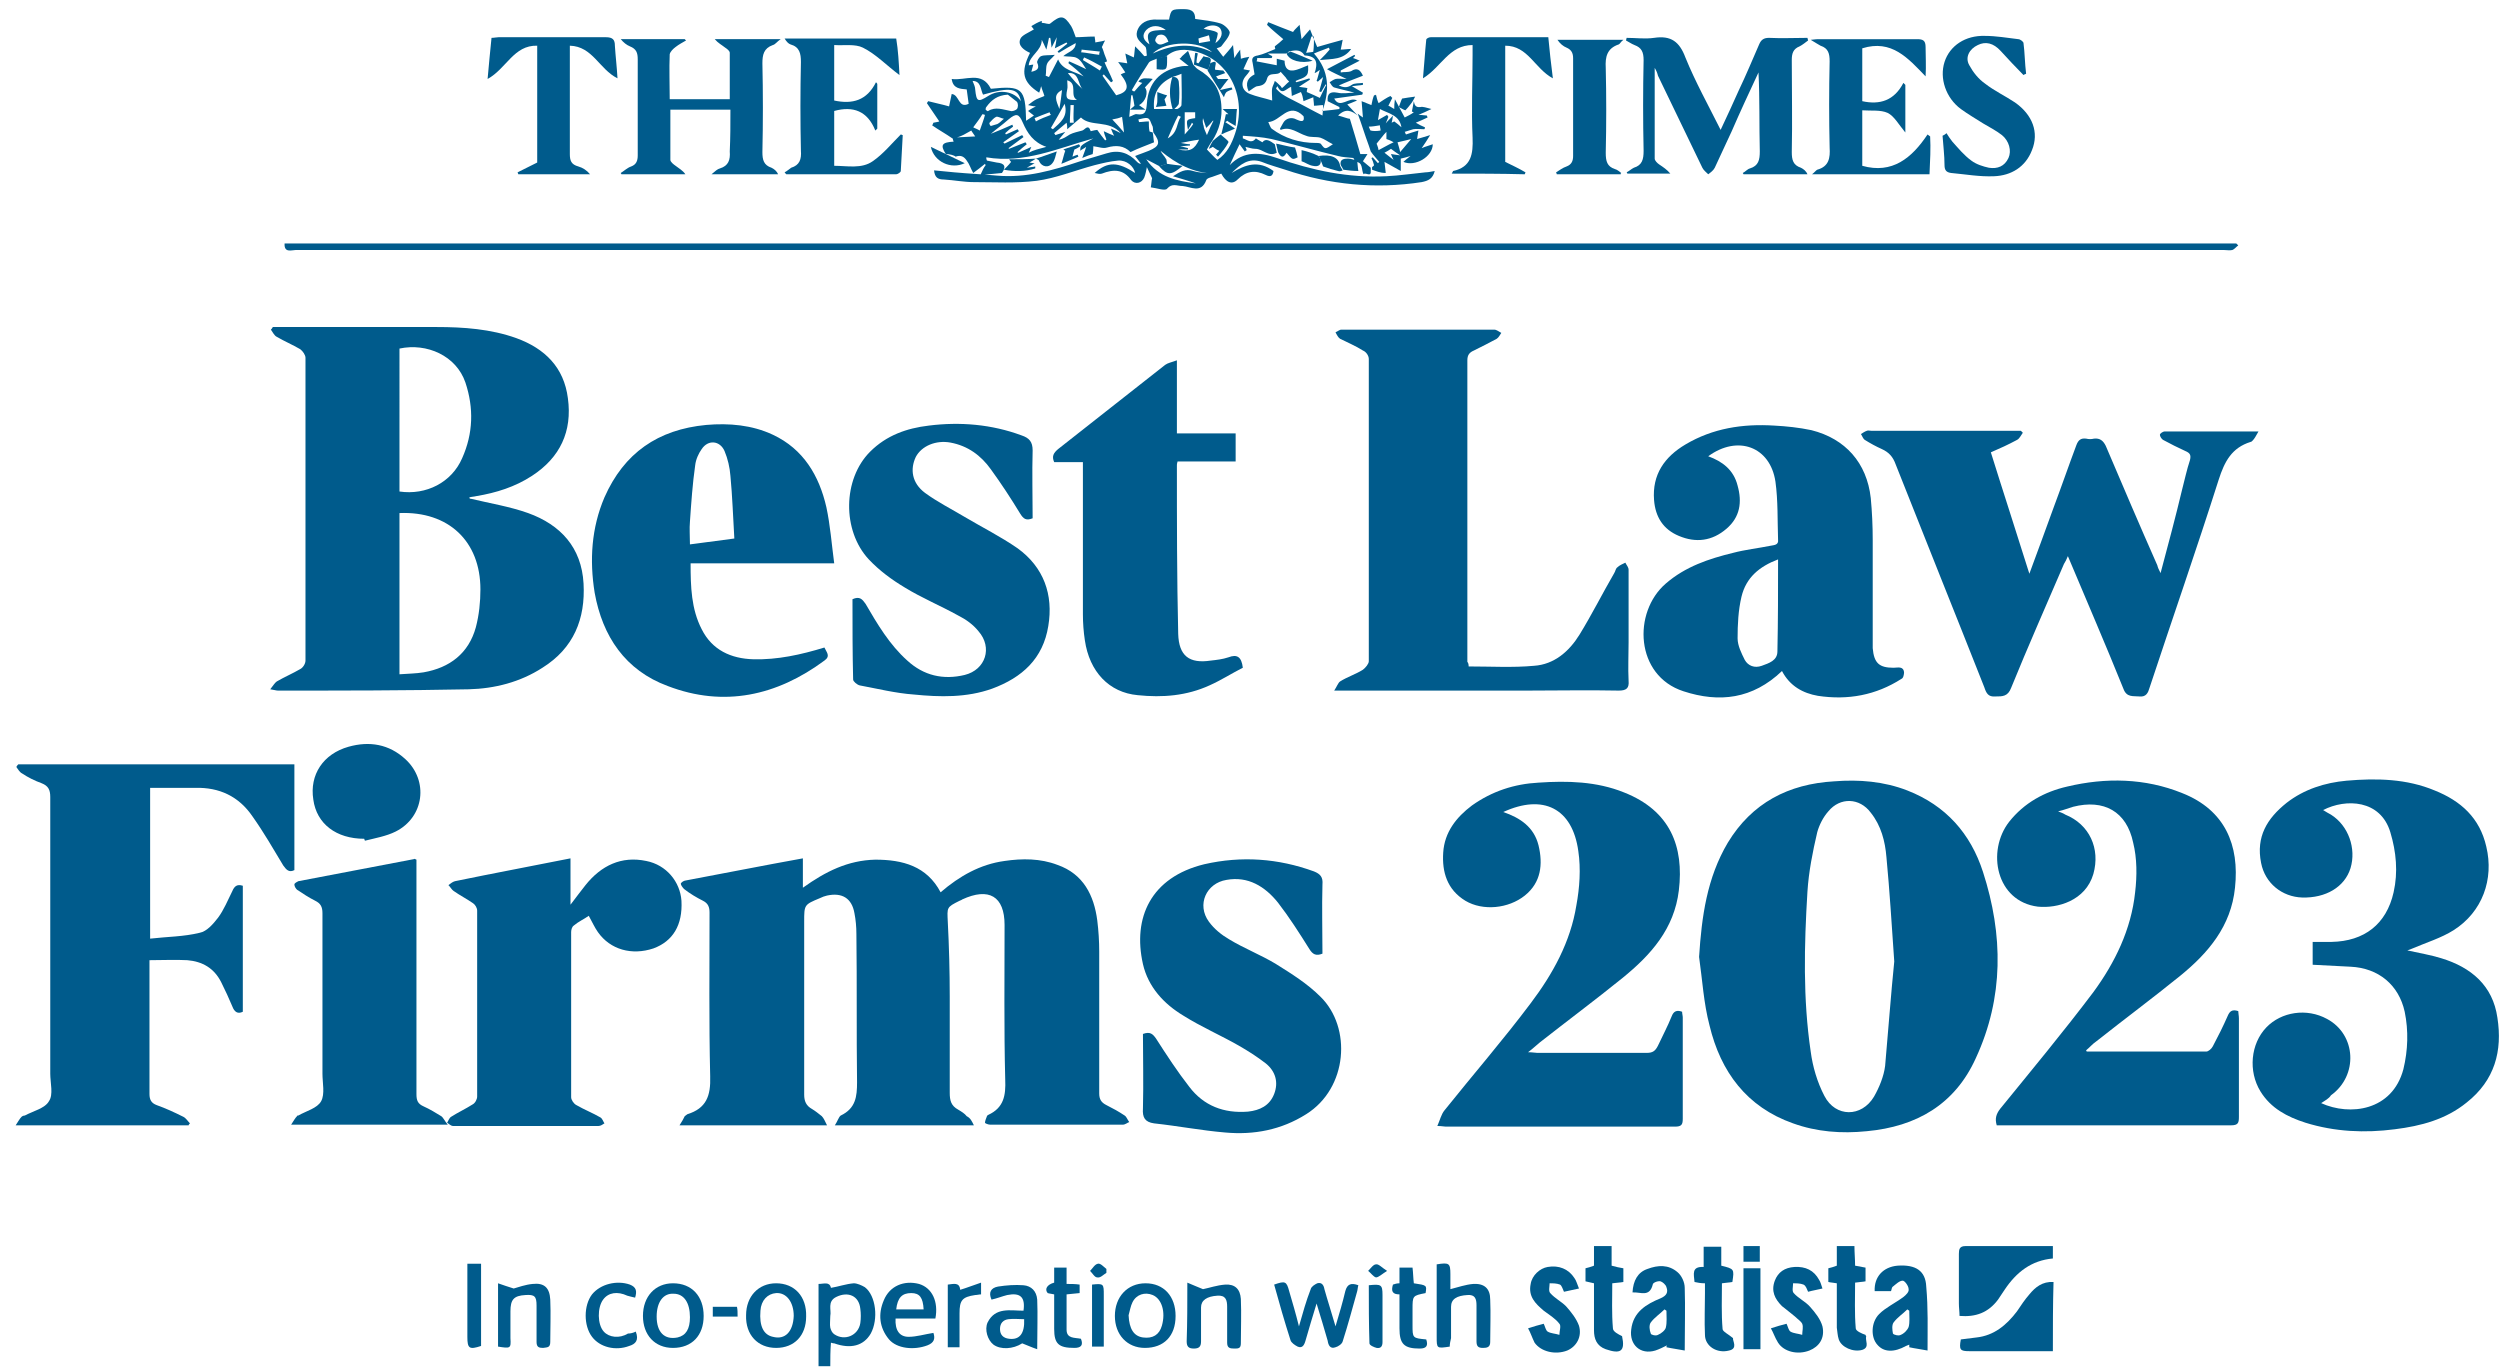
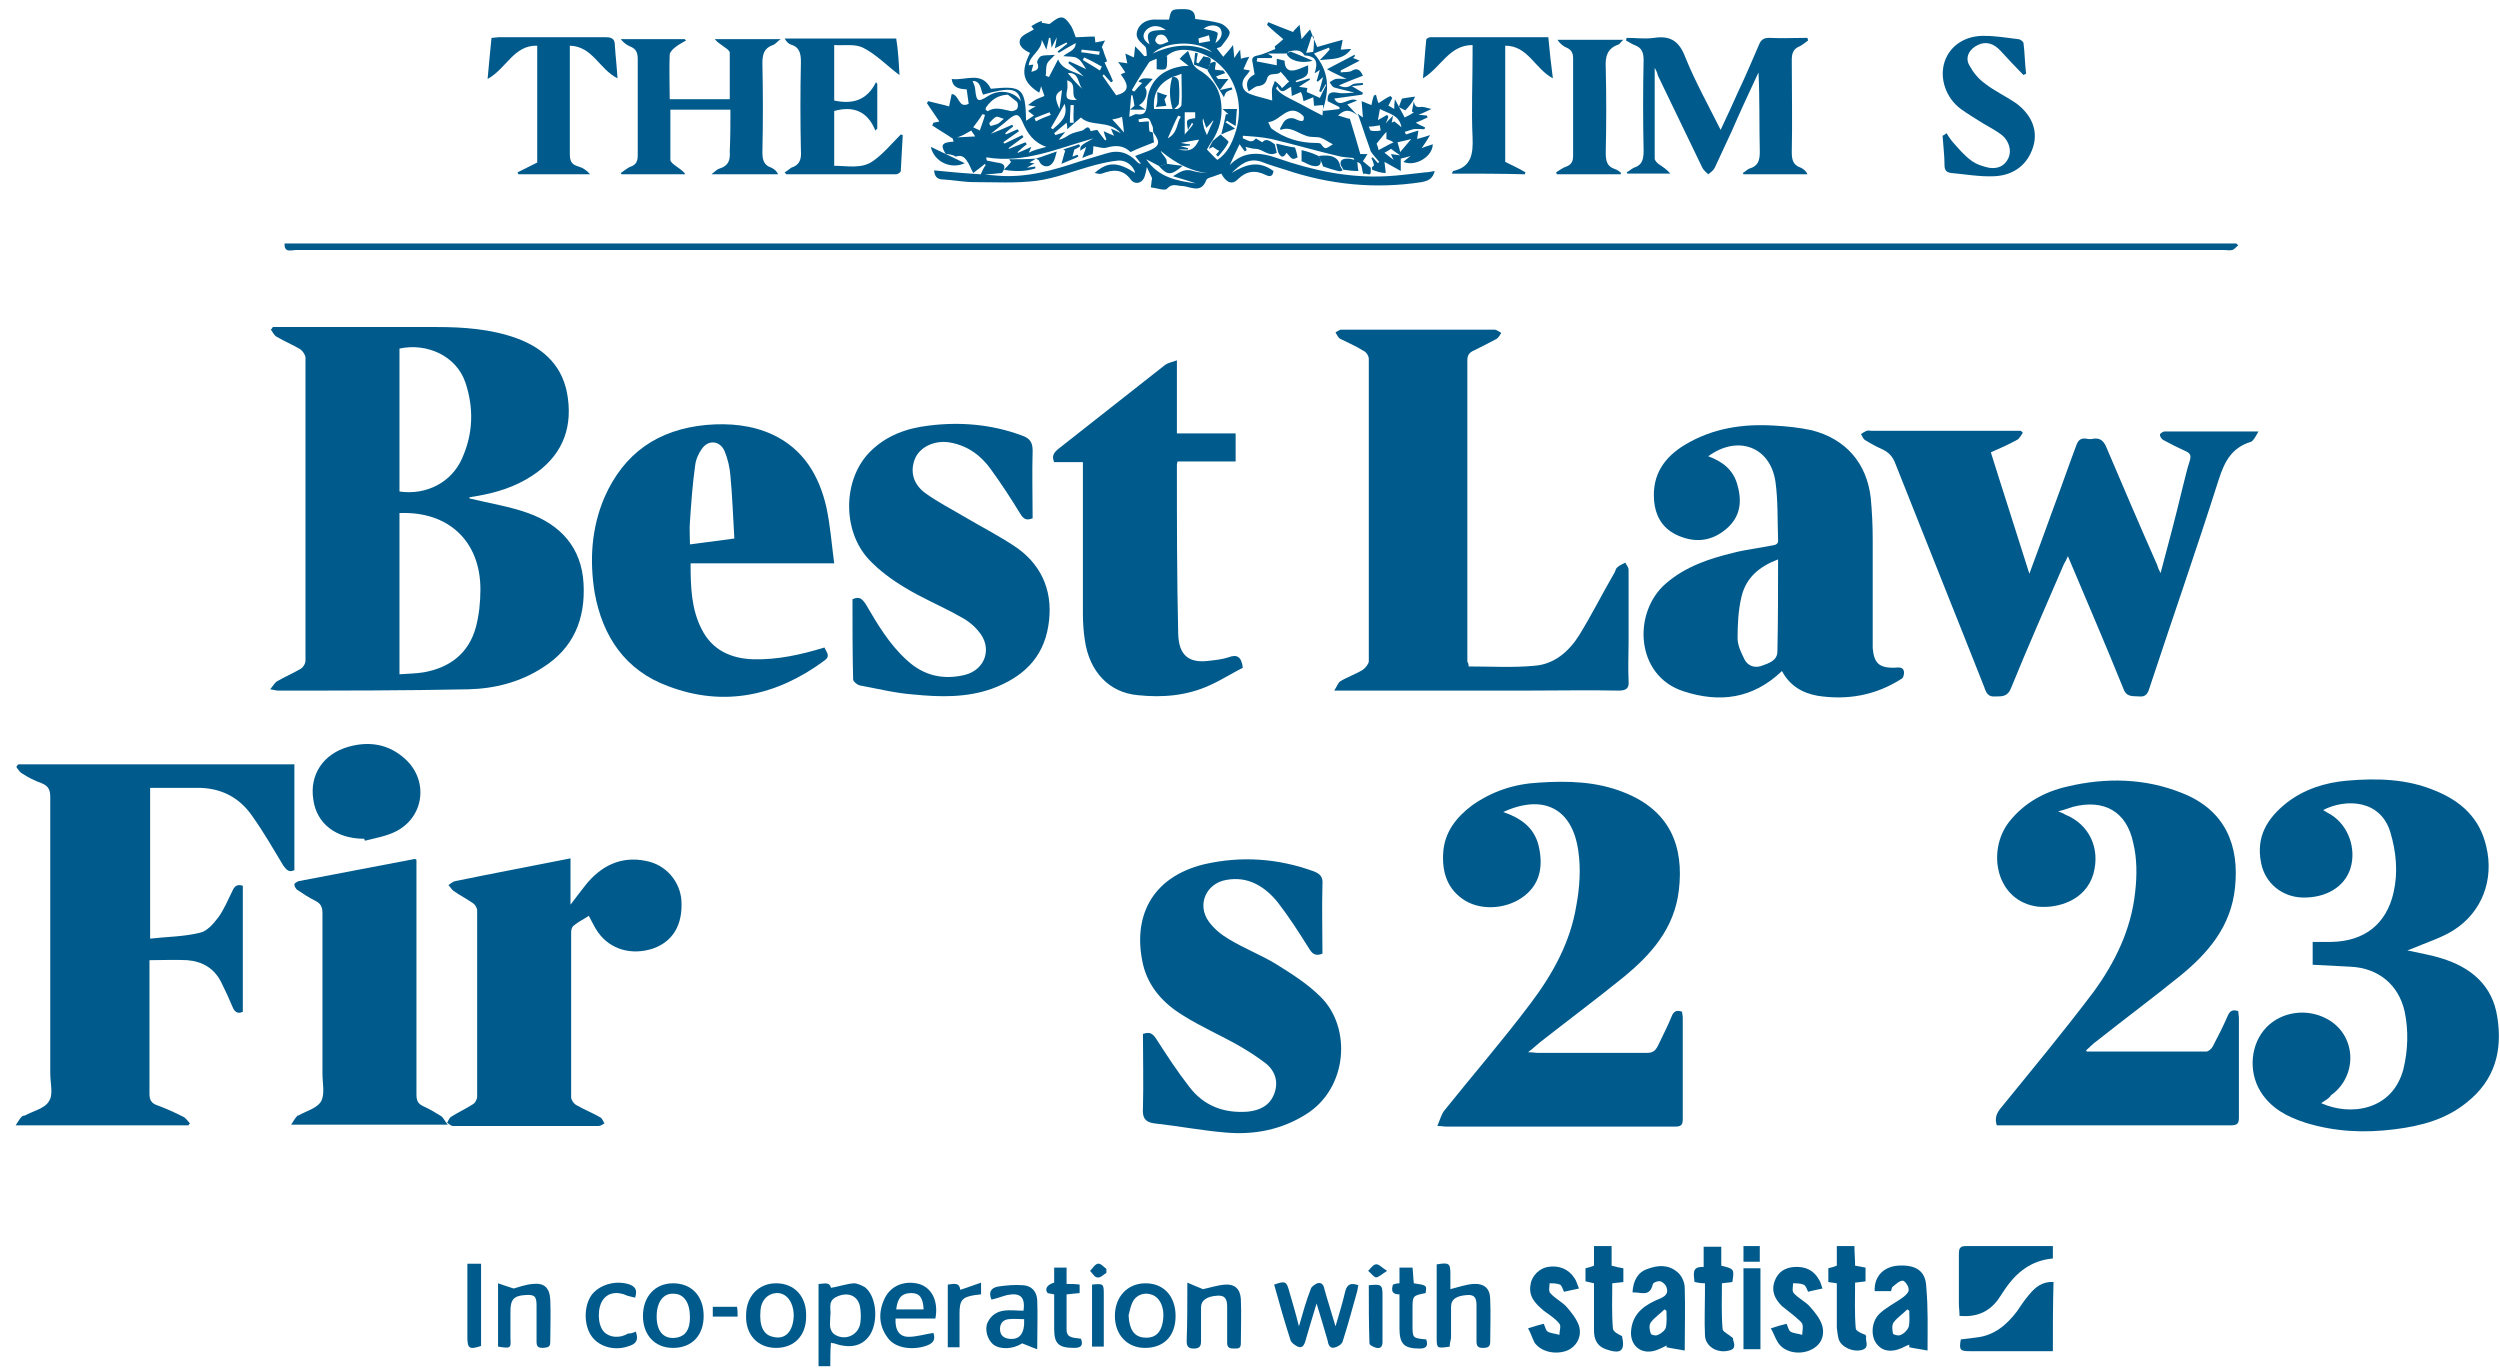
<svg xmlns="http://www.w3.org/2000/svg" version="1.1" id="Layer_1" x="0px" y="0px" viewBox="0 0 383 210" style="enable-background:new 0 0 383 210;" xml:space="preserve">
  <style type="text/css">
	.st0{fill:#005B8C;}
</style>
  <g>
-     <path class="st0" d="M149.2,172.4c-7.2,0-14,0-21.3,0c0.4-0.6,0.6-1.3,0.9-1.5c2.3-1.1,2.5-2.9,2.5-5.1c-0.1-7.5,0-15.1-0.1-22.7   c0-1.1-0.1-2.2-0.3-3.2c-0.4-2.3-1.9-3.2-4.2-2.7c-0.4,0.1-0.7,0.2-1.1,0.4c-2.4,1-2.4,1-2.4,3.6c0,8.8,0,17.6,0,26.5   c0,1,0.3,1.7,1.2,2.2c0.5,0.3,1,0.7,1.5,1.1c0.3,0.3,0.5,0.8,0.8,1.4c-7.6,0-14.9,0-22.6,0c0.4-0.6,0.6-1,0.8-1.4   c0.1-0.1,0.3-0.2,0.4-0.3c2.9-0.9,3.6-2.8,3.5-5.8c-0.2-8.4-0.1-16.8-0.1-25.1c0-0.8-0.2-1.4-1-1.8c-1-0.5-2-1.1-2.9-1.8   c-0.2-0.2-0.5-0.6-0.5-0.8c0-0.2,0.5-0.5,0.7-0.5c5.9-1.1,11.9-2.3,18-3.4c0,1.4,0,2.8,0,4.5c3.5-2.5,6.9-4.2,11.1-4.3   c4.2,0,7.9,1,10,5c2.9-2.5,6.1-4.3,9.8-4.8c2.7-0.4,5.5-0.4,8.1,0.6c4,1.4,5.6,4.7,6.1,8.5c0.2,1.6,0.3,3.2,0.3,4.8   c0,7.2,0,14.5,0,21.7c0,0.9,0.3,1.4,1.1,1.8c1,0.5,1.9,1,2.8,1.6c0.3,0.2,0.4,0.6,0.7,1c-0.3,0.1-0.6,0.4-1,0.4   c-6.8,0-13.5,0-20.3,0c-0.3,0-0.8-0.2-0.8-0.3c0-0.3,0.2-0.7,0.3-1c0-0.1,0.1-0.1,0.2-0.2c2.4-1.1,2.7-3,2.6-5.4   c-0.2-7.9-0.1-15.8-0.1-23.7c0-4.4-2.4-5.8-6.5-3.9c-0.1,0.1-0.2,0.1-0.4,0.2c-2,1-1.9,1-1.8,3.2c0.2,3.8,0.3,7.7,0.3,11.5   c0,4.9,0,9.8,0,14.7c0,1.2,0.2,2,1.3,2.6c0.5,0.3,1,0.6,1.3,1C148.7,171.3,148.9,171.8,149.2,172.4z" />
    <path class="st0" d="M72.1,76.4c2.9,0.7,6,1.2,8.8,2.2c5,1.8,8.2,5.3,8.5,10.8c0.3,5.4-1.5,9.9-6.3,12.9c-3.4,2.2-7.3,3.2-11.3,3.3   c-9.7,0.2-19.5,0.2-29.2,0.2c-0.3,0-0.5-0.1-1.2-0.2c0.4-0.5,0.7-1,1-1.2c1.2-0.7,2.4-1.2,3.6-1.9c0.4-0.2,0.8-0.8,0.8-1.3   c0-15.5,0-30.9,0-46.4c0-0.4-0.4-1-0.8-1.3c-1.2-0.7-2.4-1.2-3.6-1.9c-0.4-0.2-0.6-0.7-0.9-1.1c0.1-0.1,0.2-0.2,0.3-0.4   c0.5,0,0.9,0,1.4,0c7.9,0,15.8,0,23.7,0c4.1,0,8.3,0.3,12.2,1.7c4.4,1.6,7.3,4.5,7.9,9.2c0.7,5.1-1.2,9.1-5.5,11.9   c-2.6,1.7-5.5,2.6-8.5,3.1c-0.4,0.1-0.8,0.1-1.1,0.2C72,76.5,72,76.4,72.1,76.4z M61.2,78.6c0,8.2,0,16.4,0,24.7   c1.3-0.1,2.5-0.1,3.7-0.3c4-0.7,6.9-2.9,8-6.9c0.5-1.9,0.7-3.9,0.7-5.8C73.6,82.9,68.7,78.3,61.2,78.6z M61.2,75.3   c4.1,0.6,8-1.4,9.6-5.1c1.7-3.8,1.8-7.7,0.5-11.6c-1.4-4.1-5.9-6.1-10.1-5.2C61.2,60.7,61.2,68,61.2,75.3z" />
-     <path class="st0" d="M260.3,146.6c0.4-6.2,1.2-12.1,4.4-17.5c3.7-6.1,9.3-9,16.3-9.4c3.8-0.3,7.6,0,11.2,1.4   c5.9,2.3,9.7,6.6,11.6,12.5c3.1,9.6,3.2,19.2-1.1,28.5c-3.2,7.1-9.1,10.5-16.7,11.2c-3.9,0.4-7.7,0.1-11.3-1.2   c-7.1-2.5-11.1-7.9-12.8-15C261,153.7,260.8,150.1,260.3,146.6z M290.2,147.3c-0.4-5.7-0.7-10.8-1.2-16c-0.2-2.4-0.8-4.8-2.4-6.8   c-1.7-2.3-4.7-2.4-6.5-0.2c-0.8,0.9-1.4,2.1-1.7,3.2c-0.7,3-1.3,6-1.5,9.1c-0.5,8.2-0.7,16.4,0.5,24.5c0.3,2.3,1,4.7,2.1,6.8   c1.7,3.3,5.7,3.3,7.6,0.1c0.8-1.4,1.5-3.1,1.7-4.7C289.3,157.7,289.7,152.2,290.2,147.3z" />
    <path class="st0" d="M355.6,169c4.4,2,10.9,1.2,12.6-5.2c0.7-2.9,0.8-5.9,0.2-8.8c-0.9-4.1-4-6.7-8.3-6.9c-1.9-0.1-3.8-0.2-5.8-0.3   c0-1.1,0-2.2,0-3.5c1,0,1.9,0,2.9,0c5-0.1,8.4-2.7,9.5-7.6c0.7-3.1,0.4-6.2-0.5-9.2c-1.5-5-6.8-5.2-10.3-3.4   c0.5,0.3,0.8,0.5,1.2,0.7c2.7,1.7,3.9,5.2,3,8.2c-0.9,2.9-3.8,4.6-7.4,4.5c-3.1-0.1-5.7-2.2-6.3-5.3c-0.8-4,0.9-6.8,3.9-9.2   c2.7-2.1,5.9-3.1,9.2-3.4c4.6-0.4,9.2-0.3,13.5,1.5c4,1.6,6.9,4.2,7.9,8.6c1.2,5-0.6,10-5,12.8c-1.9,1.2-4.2,1.9-6.3,2.8   c-0.2,0.1-0.5,0.2-0.8,0.3c1.8,0.4,3.6,0.7,5.2,1.2c4.6,1.4,7.9,4.2,8.6,9.1c0.8,5.1-0.4,9.6-4.7,13c-3.2,2.6-7,3.6-11,4.1   c-4.6,0.6-9.2,0.4-13.7-1c-2.8-0.9-5.3-2.2-6.9-4.8c-1.9-3.1-1.5-7.3,0.9-9.8c2.3-2.4,6.2-3,9.3-1.3c4.5,2.4,4.8,8.7,0.6,11.7   C356.8,168.3,356.2,168.6,355.6,169z" />
    <path class="st0" d="M2.8,117.1c14,0,28.1,0,42.3,0c0,5.4,0,10.8,0,16.2c-0.8,0.4-1.2,0-1.7-0.7c-1.5-2.5-3-5.1-4.7-7.5   c-2.1-3.1-5.1-4.5-8.8-4.4c-2.3,0-4.5,0-6.9,0c0,7.6,0,15.2,0,23.1c2.6-0.3,5.2-0.3,7.6-0.9c1.1-0.2,2.1-1.4,2.8-2.3   c0.9-1.2,1.5-2.7,2.2-4.1c0.3-0.7,0.7-1.1,1.6-0.8c0,6.4,0,12.8,0,19.3c-0.8,0.4-1.3,0-1.6-0.8c-0.5-1.2-1.1-2.5-1.7-3.7   c-1.1-2.2-2.9-3.2-5.2-3.4c-1.9-0.1-3.7,0-5.8,0c0,0.4,0,0.8,0,1.3c0,6.4,0,12.8,0,19.2c0,0.9,0.3,1.4,1.1,1.7   c1.4,0.5,2.7,1.1,4.1,1.8c0.4,0.2,0.7,0.7,1,1c-0.1,0.1-0.2,0.2-0.2,0.3c-8.7,0-17.4,0-26.5,0c0.4-0.6,0.6-1,0.9-1.3   c0.1-0.1,0.3-0.2,0.5-0.2c1.3-0.7,3.1-1.1,3.7-2.2c0.7-1,0.2-2.8,0.2-4.2c0-14.1,0-28.3,0-42.4c0-1.1-0.3-1.7-1.3-2.1   c-1.1-0.4-2.1-0.9-3-1.5c-0.4-0.2-0.6-0.6-0.9-1C2.6,117.3,2.7,117.2,2.8,117.1z" />
    <path class="st0" d="M319.7,161.1c6.1,0,12.2,0,18.3,0c0.3,0,0.8-0.4,1-0.8c0.8-1.5,1.6-3.1,2.3-4.7c0.3-0.7,0.7-1,1.6-0.7   c0,0.3,0.1,0.7,0.1,1.1c0,5,0,10,0,15.1c0,0.9-0.1,1.3-1.2,1.3c-11.7,0-23.5,0-35.2,0c-0.2,0-0.4,0-0.7,0c-0.3-1-0.1-1.7,0.5-2.5   c4.8-5.9,9.7-11.8,14.3-17.9c3.3-4.5,5.8-9.6,6.4-15.3c0.3-2.5,0.3-5.2-0.3-7.6c-1-4.8-4.5-6.7-9.2-5.5c-0.7,0.2-1.4,0.5-2.3,0.7   c0.5,0.2,0.8,0.3,1.1,0.5c3.7,1.5,5.4,5.2,4.3,9.1c-1.2,4.1-5.5,5.3-8.5,5c-6.4-0.8-7.9-8.5-4.4-13c2.3-2.9,5.4-4.6,8.9-5.4   c5.9-1.4,11.9-1.3,17.6,1c6.6,2.6,8.8,8,8.1,14.5c-0.6,5.9-4.1,10-8.4,13.5c-4.2,3.4-8.5,6.6-12.8,10c-0.6,0.4-1.1,1-1.6,1.4   C319.6,161,319.7,161.1,319.7,161.1z" />
    <path class="st0" d="M230.3,124.4c2.6,0.9,4.7,2.3,5.4,5.1c0.7,2.9,0.4,5.7-2.1,7.7c-2.5,2-6.4,2.4-9.1,0.8   c-2.8-1.7-3.6-4.4-3.4-7.4c0.2-3.1,2-5.4,4.4-7.2c3.1-2.2,6.5-3.3,10.2-3.5c4.4-0.3,8.9-0.2,13.1,1.5c7.1,2.8,9.2,8.3,8.4,15   c-0.7,5.9-4.3,9.9-8.6,13.4c-4.2,3.4-8.5,6.6-12.7,9.9c-0.5,0.4-1,0.9-1.8,1.5c0.7,0,1.1,0.1,1.4,0.1c5.6,0,11.2,0,16.8,0   c0.9,0,1.3-0.3,1.7-1.1c0.7-1.5,1.5-3,2.1-4.5c0.3-0.8,0.8-1,1.6-0.7c0,0.3,0.1,0.6,0.1,0.9c0,5.2,0,10.3,0,15.5   c0,0.9-0.2,1.2-1.2,1.2c-11.7,0-23.4,0-35.1,0c-0.3,0-0.6-0.1-1.3-0.1c0.4-0.9,0.6-1.8,1.1-2.4c4.4-5.5,9-10.8,13.2-16.4   c3.4-4.5,6.1-9.4,7-15c0.5-2.7,0.7-5.6,0.3-8.3C240.9,123.8,236.4,121.6,230.3,124.4z" />
    <path class="st0" d="M331,87.8c1.2-4.5,2.3-8.6,3.3-12.8c0.4-1.5,0.7-3,1.2-4.5c0.2-0.8,0-1.1-0.7-1.4c-1.1-0.5-2.3-1.1-3.4-1.7   c-0.2-0.1-0.5-0.5-0.5-0.8c0-0.2,0.5-0.5,0.7-0.5c4.7,0,9.3,0,14.4,0c-0.4,0.7-0.6,1.1-0.9,1.4c-0.1,0.1-0.2,0.2-0.3,0.2   c-2.9,0.9-4,3-4.9,5.8c-3.4,10.7-7.1,21.3-10.6,31.9c-0.2,0.7-0.5,1.4-1.5,1.3c-1-0.1-2,0.2-2.5-1.2c-2.7-6.7-5.6-13.4-8.5-20.3   c-0.2,0.5-0.4,0.9-0.6,1.2c-2.7,6.3-5.5,12.6-8.1,19c-0.5,1.3-1.3,1.3-2.4,1.3c-1.1,0.1-1.4-0.5-1.7-1.4   c-4.5-11.4-9.1-22.8-13.6-34.2c-0.4-1.1-1-1.8-2.1-2.3c-0.9-0.4-1.8-0.9-2.6-1.4c-0.3-0.2-0.4-0.6-0.6-0.9c0.3-0.2,0.6-0.4,0.9-0.5   c0.2-0.1,0.4,0,0.7,0c7.2,0,14.3,0,21.5,0c0.5,0,0.9,0,1.4,0c0.1,0.1,0.2,0.2,0.3,0.3c-0.3,0.4-0.5,0.9-0.9,1.1   c-1.3,0.7-2.6,1.3-4,1.9c1.9,6.1,3.9,12.2,5.9,18.6c1.3-3.5,2.5-6.8,3.7-10.1c1.2-3.2,2.3-6.4,3.5-9.6c0.3-0.8,0.7-1.1,1.5-1   c0.4,0.1,0.8,0.1,1.2,0c0.9-0.1,1.4,0.3,1.8,1.1c2.6,6.1,5.2,12.2,7.9,18.3C330.6,87,330.7,87.2,331,87.8z" />
    <path class="st0" d="M225,102.1c3.4,0,6.8,0.2,10-0.1c3.1-0.2,5.4-2.2,7-4.8c1.9-3.1,3.5-6.3,5.3-9.4c0.2-0.3,0.2-0.7,0.5-0.9   c0.3-0.3,0.8-0.5,1.2-0.7c0.2,0.4,0.5,0.7,0.5,1.1c0,3.7,0,7.4,0,11.1c0,2-0.1,3.9,0,5.9c0.1,1.1-0.3,1.5-1.5,1.5   c-4.7-0.1-9.4,0-14.1,0c-9.2,0-18.4,0-27.6,0c-0.5,0-1,0-1.9,0c0.4-0.6,0.6-1.2,0.9-1.4c1.1-0.7,2.4-1.1,3.5-1.8   c0.4-0.3,0.9-0.9,0.9-1.3c0-15.4,0-30.9,0-46.3c0-0.5-0.4-1.1-0.9-1.3c-1.1-0.7-2.3-1.2-3.5-1.8c-0.3-0.2-0.5-0.6-0.7-1   c0.3-0.1,0.6-0.4,0.9-0.4c7.8,0,15.6,0,23.4,0c0.4,0,0.7,0.3,1.1,0.5c-0.2,0.3-0.4,0.7-0.7,0.9c-1.1,0.6-2.3,1.2-3.5,1.8   c-0.7,0.3-1,0.7-1,1.5c0,15.4,0,30.8,0,46.2C224.9,101.5,225,101.7,225,102.1z" />
    <path class="st0" d="M273,102.8c-4.5,4.3-9.6,4.9-15.1,3.1c-7.4-2.4-7.8-12.1-2.7-16.5c3-2.6,6.6-3.8,10.3-4.7   c1.9-0.5,3.8-0.7,5.8-1.1c0.5-0.1,1.2-0.1,1.1-0.9c-0.1-3,0-6-0.4-8.9c-0.8-5.4-5.8-7.2-10.3-3.9c2.2,0.8,3.9,2.1,4.5,4.5   c0.7,2.5,0.4,4.8-1.7,6.6c-2.2,1.9-4.7,2.2-7.3,1.1c-2.4-1-3.6-2.9-3.8-5.5c-0.3-3.9,1.6-6.6,4.8-8.5c4.2-2.5,8.8-3.2,13.6-2.9   c1.9,0.1,3.8,0.3,5.7,0.7c5.2,1.3,8.5,5,9.1,10.4c0.2,2.1,0.3,4.3,0.3,6.4c0,5.1,0,10.3,0,15.4c0,0.4,0,0.8,0,1.2   c0.2,2.3,1,3,3.2,3c0.6,0,1.5-0.3,1.6,0.7c0,0.3-0.1,0.9-0.4,1c-3.9,2.5-8.2,3.3-12.8,2.6C276.2,106.2,274.2,105.1,273,102.8z    M272.4,85.7c-2.9,1.1-4.9,2.8-5.6,5.7c-0.5,2.1-0.6,4.3-0.6,6.4c0,1.1,0.6,2.3,1.1,3.3c0.5,0.9,1.5,1.3,2.6,0.9   c1.1-0.4,2.4-0.8,2.4-2.2C272.4,95.1,272.4,90.5,272.4,85.7z" />
    <path class="st0" d="M127.8,86.3c-7.6,0-14.8,0-22,0c0,3.6,0.1,7,1.7,10.1c1.6,3.2,4.5,4.5,7.9,4.6c3.7,0.1,7.3-0.7,10.9-1.8   c0.3,0.7,1,1.3,0,2c-7.3,5.4-15.4,7.2-24,3.9c-6.5-2.4-10-7.6-11.2-14.3c-0.8-5-0.5-9.9,1.5-14.6c3-6.8,8.2-10.4,15.6-11.1   c3.5-0.3,7,0,10.2,1.5c4.7,2.2,7.1,6.3,8.2,11.1C127.2,80.5,127.4,83.3,127.8,86.3z M112.5,82.5c-0.2-3.3-0.3-6.5-0.6-9.6   c-0.1-1.3-0.4-2.6-0.9-3.8c-0.7-1.6-2.5-1.8-3.5-0.3c-0.5,0.7-0.9,1.6-1,2.5c-0.4,2.8-0.6,5.7-0.8,8.6c-0.1,1.1,0,2.2,0,3.5   C108,83.1,110.2,82.8,112.5,82.5z" />
    <path class="st0" d="M144.9,23.6c-0.9-1.4-0.6-1.8,1.2-1.9c-0.1-0.2-0.1-0.4-0.2-0.6c1.1-0.1,2.1-0.1,3.5-0.2   c-0.5-0.7-0.6-0.9-0.6-0.9c-0.6,0.3-1,0.6-1.5,0.8c-0.4,0.2-0.9,0.3-1.4,0.4c-1-0.7-2.1-1.3-3.1-2c0.1-0.1,0.1-0.2,0.2-0.4   c0.4-0.1,0.7-0.1,0.9-0.2c-0.6-0.9-1.3-1.9-1.9-2.8c0.1-0.1,0.1-0.2,0.2-0.3c1.1,0.3,2.2,0.5,3.2,0.8c0.1-0.6,0.3-1.3,0.4-1.9   c1.2,0.1,1,2.3,2.6,1.5c-0.1-0.8-0.2-1.5-0.3-2.2c-1-0.1-2.1-0.1-2.3-1.6c2.1,0.3,4.6-1.3,6,1.5c4.8-0.5,5.3-0.1,5.4,4.9   c0.4-0.3,0.8-0.5,1.2-0.8c-0.3-0.2-0.5-0.4-0.9-0.7c0.4-0.3,0.8-0.5,1.2-0.7c-0.4,0-0.7-0.1-1.2-0.2c0.5-0.4,0.9-0.7,1.3-0.9   c0.4-0.2,0.8-0.3,1.2-0.5c-0.1-0.4-0.3-0.8-0.5-1.5c-0.1,0.5-0.2,0.7-0.3,1c-2.5-1.6-2.9-3.1-1.4-6.1c-0.9-0.4-1.9-1.1-1.5-2.1   c0.2-0.6,1.3-1,2.1-1.5c0,0-0.2-0.2-0.4-0.5c0.5-0.3,1-0.6,1.6-0.8c0,0.1,0,0.2,0,0.3c0.5,0,1.1,0.3,1.3,0.1   c1.6-1.3,2.1-1.3,3.2,0.4c0.3,0.5,0.5,1.2,0.7,1.7c0.9,0,1.8-0.1,2.9-0.1c0,0.2,0.1,0.5,0.1,0.9c0.4-0.1,0.8-0.1,1.5-0.3   c-0.3,0.5-0.4,0.9-0.5,1c0.2,0.4,0.3,0.8,0.4,1.1c0.1,0.3,0.3,0.7,0.4,1.1c-0.2,0.1-0.4,0.2-0.4,0.1c0.4,1,0.9,1.9,1.3,2.9   c-0.1,0.1-0.2,0.2-0.3,0.2c-0.4-0.4-0.7-0.8-1.1-1.2c-0.1,0.1-0.1,0.1-0.2,0.2c0.7,1,1.4,2,2.1,3c1.9-0.5,2.1-1.4,0.7-3.2   c0.2-0.1,0.4-0.2,0.7-0.3c-0.3-0.5-0.6-0.9-1.1-1.6c0.6,0.1,0.9,0.1,1.4,0.2c-0.1-0.5-0.2-0.9-0.3-1.5c0.5,0.2,0.8,0.4,1.3,0.6   c0.1-0.5,0.1-1,0.2-1.7c0.6,0.6,1,1,1.4,1.5c0.1,0,0.3,0,0.4-0.1c-0.1-0.5,0-1.2-0.3-1.4c-0.7-0.7-1.5-1.2-1.2-2.3   c0.4-1.3,1.6-1.9,3.1-1.8c0.6,0,1.2,0,1.8,0c0.3-1.6,0.4-1.6,2.3-1.6c1.3,0,1.7,0.5,1.7,1.5c1.3,0.2,2.6,0.3,3.9,0.7   c0.6,0.2,1.4,1,1.4,1.4c-0.1,0.7-0.8,1.4-1.3,2.1c-0.1,0.1-0.4,0.2-0.7,0.3c0.4,0.5,0.6,0.8,1,1.3c0.5-0.6,1-1.1,1.5-1.8   c0.1,0.7,0.1,1.2,0.2,2c0.3-0.5,0.5-0.8,0.9-1.3c0,0.6,0.1,0.9,0.1,1.4c0.3-0.1,0.7-0.2,1.3-0.3c-0.4,0.7-0.6,1.3-0.9,1.9   c0.3,0.1,0.6,0.1,1,0.2c-0.2,0.3-0.4,0.6-0.6,0.8c-0.9,1-0.7,2.3,0.6,2.8c1,0.4,2.1,0.6,3.4,1c0-0.8-0.1-1.4,0-1.9   c0.1-0.4,0.3-0.7,0.4-1.1c0.3,0.2,0.6,0.5,0.9,0.8c0.1,0.1,0.1,0.2,0.2,0.3c0.4-0.3,0.7-0.7,1.1-1c-0.2-0.2-0.4-0.4-0.5-0.6   c-0.3-0.3-0.5-0.6-0.8-0.9c-0.5,0.7-1.8-0.1-2.1,1.1c-0.2,0.7-0.6,1-1.4,1.1c-0.4,0-0.9,0.5-1.4,0.8c-0.6-1.3-0.1-2.1,0.9-2.6   c-0.1-0.6-0.2-1.2-0.3-1.8c-0.2-0.7,0.1-1,0.8-1.1c0.9-0.2,1.7-0.6,2.7-1c0,0.1-0.1-0.2-0.1-0.4c0.5-0.4,0.9-0.7,1.3-1.1   c-0.8-0.7-1.7-1.4-2.5-2.2c0.1-0.1,0.1-0.3,0.2-0.4c1.2,0.5,2.5,1,3.8,1.5c0.1-0.2,0.4-0.5,1-1.1c0.1,0.9,0.2,1.5,0.3,2.2   c0.4-0.5,0.8-0.9,1.3-1.5c0.4,1,0.7,1.8,1.1,2.7c1.3-0.4,2.5-0.7,3.9-1.1c-0.1,0.6-0.2,1-0.3,1.5c0.5,0,1-0.1,1.6-0.1   c-1.2,1.7-2.9,1.5-4.8,1.7c0.7-0.7,1.1-1.1,1.5-1.6c0-0.1-0.1-0.2-0.1-0.3c-0.7,0.3-1.4,0.5-2.3,0.9c2.4,2.7,2.4,5.6,1.3,8.8   c1.1-0.1,1.9-0.2,2.6-0.3c0-0.1,0-0.2,0-0.3c-0.6-0.3-1.2-0.6-1.8-0.9c-0.1-1.2,0.4-1.5,1.5-1.3c0.8,0.2,1.8,0,2.6,0   c-1-0.3-2.1-0.5-3.1-0.8c-0.3-0.1-0.5-0.5-0.7-0.8c0.3-0.2,0.6-0.4,0.9-0.5c0.4-0.1,0.9,0,1.7,0c-1.2-0.6-2.2-1-3-1.5   c1.4-0.7,2.8-1.5,4.2-2.2c0.1,0.1,0.1,0.2,0.1,0.2c-0.1,0.1-0.2,0.1-0.3,0.3c0.3,0.1,0.6,0.2,1,0.4c-1.1,0.6-2,1-2.9,1.5   c0,0.1,0,0.2,0,0.3c0.5-0.1,1.1,0,1.6-0.2c0.9-0.6,1.4-0.2,1.8,0.7c-1.3,0.5-2.6,1-3.7,1.5c0.5,0.2,1.2,0.5,2-0.1   c0.4-0.3,1.1-0.2,1.7-0.3c0,0.1,0,0.2,0,0.3c-0.5,0.1-1,0.1-1.7,0.2c0.7,0.4,1.2,0.7,1.7,1c0,0.1-0.1,0.2-0.1,0.3   c-1.5,0.2-2.9,0.4-4.3,0.6c0.9,1.7,2.3-0.4,3.5,0.3c-0.7,0.3-1.2,0.5-1.5,0.6c0.5,0.5,1,1.1,1.6,1.7c0,0,0,0,0,0   c-0.9-0.7-1.8-1.2-3,0c0.8,0.2,1.5,0.5,1.8,0.5c0.6,1.9,1.1,3.7,1.6,5.4c0.3,0,0.7,0,1.1,0c-0.2,0.3-0.4,0.6-0.7,1.1   c0.4,0.3,0.8,0.7,1.2,1c0,0.1,0,0.2,0,0.4c0.1,1.2-0.8,0.2-1.1,0.6c-0.4-0.7,0-1.9-1.3-1.9c-0.1-0.2-0.2-0.6-0.3-0.6   c-0.8-0.1-1.6-0.1-2.3-0.3c-3.4-0.8-6.8-1.8-10.2-2.6c-1.4-0.3-2.9-0.4-4.4-0.5c0,0.1,0,0.3,0,0.4c0.7,0.2,1.3,0.9,2,0   c0,0,0.6,0.4,1,0.6c0.5-0.7,1.2-0.2,1.9,0.3c0.1,0.4,0.2,0.9,0.3,1.3c-1.3,0.7-2.1-0.6-3.3-0.6c-0.5,0-1-0.2-1.5-0.3   c0.1,0.2,0.1,0.3,0.2,0.5c-0.1,0.1-0.2,0.1-0.3,0.2c-0.3-0.4-0.5-0.7-0.8-1.1c-0.5,1-1,2.1-1.5,3.2c2.1-2.2,4.6-2,7.2-1.1   c5.4,1.9,11,3.1,16.8,2.8c2-0.1,4-0.4,6-0.6c0.4,0,0.8-0.1,1.4-0.2c-0.3,1.2-1,1.5-2,1.7c-7.1,1.1-14.1,0.4-20.9-1.9   c-1.2-0.4-2.4-0.7-3.6-1.2c-2-0.7-3.3,0.4-4.6,1.7c2.1-1.3,4.1-2,6.4-0.3c-0.1,0.7-0.4,1-1.2,0.6c-1.6-0.8-3-0.6-4.3,0.7   c-0.9,0.9-1.8,0.4-2.5-0.9c-0.5,0.2-0.9,0.3-1.4,0.5c-0.3,0.1-0.8,0.2-0.9,0.5c-0.8,2.1-2.4,1-3.6,0.9c-0.9,0-1.6-0.5-2.4,0.4   c-0.3,0.4-1.6-0.1-2.5-0.2c0.1-0.5,0.1-1,0.2-1.4c-0.3-0.6-0.5-1.1-0.8-1.7c-0.1,0.5-0.2,1.1-0.4,1.6c-0.4,0.9-1.4,1.1-2,0.4   c-1.2-1.7-2.7-1.7-4.5-1c-0.3,0.1-0.7,0-1.1-0.1c2-1.8,3.6-1.7,6.2,0c-0.2-1-1.3-2-2.6-1.9c-1.2,0.1-2.4,0.4-3.6,0.7   c-3,0.8-5.9,2-8.9,2.4c-3.2,0.4-6.4,0.2-9.6,0.2c-1.5,0-3-0.3-4.6-0.4c-0.9,0-1.4-0.3-1.5-1.4c1,0.1,2,0.2,3.1,0.3   c2.2,0.2,4.4,0.3,6.5,0.5c4.5,0.4,8.6-0.8,12.8-2.2c1.3-0.4,2.7-0.8,4-1.2c1.9-0.6,3.4-0.1,4.7,1.3c0.1,0.1,0.3,0.3,0.6,0.3   c-0.3-0.4-0.5-0.7-0.9-1.2c0.7-0.3,1.4-0.5,2.1-0.8c1.7-0.7,1.8-1.3,0.7-2.8c-0.1-0.4,0-0.8-0.2-1.1c-0.2-0.4-0.3-1-0.7-1.1   c-0.4-0.1-0.9,0.1-1.4,0.2c0,0.1,0.1,0.3,0.1,0.4c0.5,0,0.9-0.1,1.5-0.1c0,0.5,0,1,0.1,1.5c0,0.1,0.3,0.1,0.5,0.2   c0.1,0.5,0.1,1,0.2,1.5c-1.2,0.5-2.4,0.9-3.6,1.5c-1-1-2.2-1.1-3.6-0.7c-0.6,0.2-1.3-0.1-2.1-0.2c0,0.1,0,0.6-0.1,1.2   c-0.4,0.1-0.9,0.3-1.6,0.6c0.2-0.6,0.4-1,0.6-1.7c-0.4,0.3-0.7,0.4-0.9,0.6c0-0.8,0-0.8,2-1.9c-5.4,1.5-10.6,3.9-16.4,2.9   c0,0.2,0,0.3,0.1,0.5c0.5,0.1,1,0.2,1.5,0.3c1.2,0.1,1.5,0.6,0.8,1.6c0,0,0,0,0,0c-1,0.1-2,0.2-3.3,0.3c0.3-0.7,0.5-1.1,0.8-1.5   c0-0.1-0.1-0.1-0.1-0.2c-0.5,0.4-1.1,0.9-1.8,1.4c-0.4-0.7-0.6-1.4-1-1.9c-0.4-0.6-0.9-0.9-1.7-0.6   C146.2,23.8,145.5,23.6,144.9,23.6L144.9,23.6z M177.2,9c-0.4,0.2-1,0.3-1.2,0.6c-0.9,1.4-1.8,2.8-2.6,4.2c0.1,0.1,0.2,0.2,0.4,0.2   c0.4-0.5,0.8-0.9,1.2-1.3c-0.1,0-0.3-0.1-0.6-0.2c0.3-0.4,0.7-0.5,1-0.5c0.4,0,0.8,0,1.2,0.1c-0.4,0.4-0.8,0.9-1.2,1.3   c0.6,0.7,0.1,2.2-0.9,2.7c0.3,0.2,0.5,0.4,1,0.7c-0.9,0-1.5,0-2.4,0c0.5-0.4,0.7-0.6,0.7-0.6c-0.1-0.7-0.2-1.1-0.3-1.6   c-0.1,0-0.1,0-0.2,0c-0.1,1.1-0.2,2.1-0.3,3.3c0.6-0.2,0.9-0.5,1.2-0.4c1.3,0.2,1.4-0.5,1.5-1.6c0.2-3.2,2-5.1,5.1-5.7   c0.4-0.1,0.9-0.1,1.3-0.1c-0.5-0.4-0.9-0.7-1.4-1.1c0.2-0.1,0.3-0.3,0.4-0.4c0.3-0.3,0.6-0.5,0.9-0.8c0.2,0.4,0.3,0.9,0.5,1.3   c0.1,0.3,0.2,0.5,0.3,0.8c0,0,0,0,0,0c0.2,0.2,0.4,0.5,0.7,0.7c2.1,1.2,3.4,2.9,3.6,5.4c0.2,2-0.3,3.9-1.4,5.6   c-0.3,0.4-0.5,0.8-0.8,1.3c0.5,0.5,1,1.1,1.6,1.6c1.5-1,2.2-2.5,2.7-4c1.9-5.5-0.8-11.2-6-12.6c-1.6-0.4-3.2-0.5-4.6,0.8   C178.3,8.8,177.7,8.9,177.2,9z M177.7,25.5c-0.6-0.3-1.3-0.7-2.1-1.1c1.9,2.8,4.7,3.3,7.6,3.7c-1.1-0.4-2.2-0.7-3.5-1.1   c1.1-0.7,1.9-1.2,3.1-0.8c1,0.3,2.1,0.3,3.2,0.4c-3.2-0.1-5.8-1.5-8.2-3.5c0.2,0.5,0.6,0.8,0.8,1.2c0.2,0.2,0.1,0.6,0.2,0.9   C178.4,25.2,178,25.3,177.7,25.5z M179.6,11.8c-2.1,1-3,2.5-2.8,4.9c1.2,0,2.3,0,3.5,0c0.2,0,0.7-0.4,0.7-0.6c0.1-1.5,0-3.1,0-4.8   C180.3,11.6,179.9,11.7,179.6,11.8L179.6,11.8z M163.5,19.8c0-0.3,0-0.6-0.1-1c-0.7,0.6-1.3,1.1-1.9,1.6c0.1,0.1,0.1,0.2,0.2,0.3   c0.5-0.2,1-0.3,1.5-0.5c-0.3,0.4-0.7,0.8-1,1.2c0.7-0.1,1.2-0.5,1.7-0.8c0.6-0.3,1.2-0.4,1.9-0.6c0.4-0.1,0.9-1.1,1.3,0.1   c0.4-0.1,0.8-0.2,1-0.2c0.4,0.6,0.8,1.1,1.2,1.6c0.1,0,0.1-0.1,0.2-0.1c-0.1-0.4-0.3-0.7-0.4-1.3c0.6,0.3,1.1,0.5,1.6,0.7   c-0.2-0.3-0.3-0.6-0.5-1.1c0.5,0.2,0.9,0.4,1.5,0.7c-1.8-2.1-4.6-0.9-6.1-2.4C164.9,18.6,164.2,19.2,163.5,19.8z M197,8.2   c-0.9,0-1.8,0-2.8,0c0.3,0.2,0.5,0.3,0.7,0.4c0,0.1,0,0.2-0.1,0.3c-0.7,0-1.5,0-2.2,0c0,0.2,0,0.3-0.1,0.5c1,0.2,2,0.4,3.1,0.6   c0-0.3,0-0.6,0-1c0.4,0.1,0.8,0.2,1.2,0.3c0,0.7,0.2,1.6,1.3,1.5c0.8-0.1,1.5-0.5,2.3-0.8c0,0.4,0.1,1.1-0.2,1.5   c-0.4,0.5-1.1,0.6-1.7,0.9c0,0.1,0,0.1,0.1,0.2c0.7-0.2,1.4-0.4,2-0.6c0,0.1,0.1,0.2,0.1,0.2c-0.5,0.3-1.1,0.7-1.7,1.1   c0.5,0.1,0.9,0.1,1.3,0.2c-0.1,0.3-0.1,0.6-0.1,0.6c0.7,0.3,1.4,0.6,2,0.9c0.3-0.6,0.6-1.3,1-2c0,0-0.1,0-0.1-0.1   c-0.2,0.4-0.5,0.8-0.7,1.2c-0.1,0-0.2-0.1-0.3-0.1c0.2-0.7,0.4-1.4,0.6-2.2c-0.3,0.3-0.6,0.5-0.8,0.7c-0.1,0-0.1-0.1-0.2-0.1   c0.2-0.5,0.3-1.1,0.5-1.7c-0.3,0.2-0.5,0.4-0.8,0.5c0.5-1.5,0.4-2.6-1.5-2.7c0,0-0.1,0-0.1-0.1c-0.6-0.9-1.5-0.7-2.4-0.5   C197.5,8,197.3,8.1,197,8.2z M163.7,9.7c0-0.1,0-0.2,0.1-0.3c0.9,0.4,1.8,0.8,2.6,1.2c-0.4-0.6-0.8-1.4-1.4-1.7   c-0.5-0.3-1.4-0.2-2.1-0.3c0.6-0.6,1.9-0.8,1.9-2c-0.9,0.5-1.8,1-2.6,1.5c-0.1-0.1-0.1-0.2-0.2-0.2c0.5-0.4,1-0.8,1.5-1.2   c0-0.1-0.1-0.1-0.1-0.2c-0.6,0.3-1.2,0.6-1.8,0.9c0.1-0.4,0.2-0.9,0.3-1.7c-0.3,0.6-0.5,1-0.8,1.6c-0.1-0.7-0.1-1.1-0.2-1.5   c-0.1,0-0.1,0-0.2,0c-0.1,0.5-0.2,1-0.4,1.8c-0.3-0.7-0.5-1.1-0.7-1.5c0,1.7-1.9,2.4-2,3.9c0.2,0,0.4-0.1,0.7-0.1   c-0.1,0.4-0.2,0.7-0.3,1.1c0.9-0.2,1.3-0.5,0.9-1.4c-0.1-0.2,0.3-0.9,0.6-1c0.5-0.2,1.2-0.1,2.1-0.2c-0.5,0.6-1,0.9-1.2,1.4   c-0.2,0.5-0.1,1.2-0.2,1.8c0.2,0.1,0.3,0.1,0.5,0.2c0.4-0.8,0.9-1.7,1.4-2.7c0.7,1.7,2.5,1.8,3.9,2.6   C165.2,10.9,164.5,10.3,163.7,9.7z M204.2,22.1c-0.8-0.4-1.3-0.8-1.9-1c-0.7-0.2-1.5,0-2.2-0.3c-1.3-0.4-2.4-1.5-3.9-0.9   c0,0-0.1-0.1-0.1-0.2c0.2-0.3,0.3-0.6,0.5-0.9c0.4-0.7,1.3-0.9,2-0.5c0.1,0,1.4,0.8,1.1-0.5c-2.3-2.3-3.5,0.8-5.4,0.9   c0.2,0.4,0.3,0.8,0.5,1c2,1.5,4.3,2.2,6.8,2.2c0.3,0,0.7,0,0.8,0.2C203,22.9,203,22.9,204.2,22.1z M160.3,22.5   c-2-0.7-2.9-2.1-3.6-3.7c-0.6-1.4-1-1.5-2.2-0.5c-0.9,0.8-1.9,1.5-2.7,2.2c1-0.4,2.2-0.9,3.3-1.4c0,0.1,0.1,0.2,0.1,0.3   c-0.4,0.3-0.8,0.6-1.2,1c0,0.1,0.1,0.1,0.1,0.2c0.6-0.3,1.2-0.5,1.8-0.8c0.1,0.1,0.1,0.2,0.2,0.3c-0.8,0.6-1.6,1.1-2.4,1.7   c0.1,0.1,0.1,0.1,0.2,0.2c0.9-0.4,1.8-0.9,2.7-1.3c0.1,0.1,0.1,0.2,0.2,0.3c-0.8,0.6-1.5,1.1-2.3,1.7c0,0,0.1,0.1,0.1,0.1   c0.8-0.3,1.7-0.7,2.5-1c0.1,0.1,0.1,0.2,0.2,0.3c-0.5,0.4-1,0.8-1.4,1.2c0,0,0,0.1,0.1,0.1c0.6-0.3,1.2-0.5,2-0.9   c-0.2,0.5-0.3,0.7-0.4,0.9C158.3,23,159.2,22.8,160.3,22.5z M195.7,13.2c-0.1,0.1-0.2,0.3-0.2,0.4c0.3,0.3,0.6,0.6,0.9,0.8   c0.6,0.4,1.2,0.7,1.6,0.9c1.6,0.8,3,1.6,4.6,2.4c0.1-0.8,0.1-1.2,0.1-1.6c-0.5,0-0.9,0.1-1.4,0.1c0-0.5-0.1-0.9-0.1-1.3   c-0.5,0.2-1,0.4-1.5,0.6c-0.1-0.6-0.2-1-0.4-1.4c-0.5,0.2-0.9,0.4-1.4,0.6c0-0.5-0.1-0.9-0.1-1.4C197,13.6,196.4,14.7,195.7,13.2z    M154.4,14.5c-1.6,0.1-2.5,0.8-3.3,1.9c-0.1,0.1-0.1,0.3-0.1,0.4c0.1,0.1,0.3,0.3,0.4,0.2c1.1-0.7,2.3-0.2,3.4,0   c0.3,0.1,0.8-0.1,1-0.3c0.2-0.3,0.2-0.8,0-1.1C155.3,15.2,154.8,14.8,154.4,14.5z M149,12.4c0.2,0.5,0.4,0.9,0.4,1.3   c0.2,1.9,0.4,2,2,1c1.7-1.1,4-0.7,5,0.8c-0.4-2-1.6-2.2-5.8-1C150.2,13.7,150.3,12.4,149,12.4z M185.7,8c-1.9-1.8-7.1-1.8-9.1,0.2   C179.6,6.8,182.6,6.5,185.7,8z M161,19.6c0.1,0.1,0.2,0.1,0.3,0.2c1.1-1,2.4-1.9,1.8-3.9C162.4,17.2,161.7,18.4,161,19.6z    M163.5,12.3c0,0.6,0.1,1,0,1.4c-0.3,1.4-0.1,1.7,1.5,1.6C163.8,14.7,165.2,12.8,163.5,12.3z M180.9,21.9c0.6,0.1,1,0.2,1.4,0.2   c0,0.1,0,0.1,0,0.2c-0.5,0-0.9,0.1-1.5,0.1c0.5,0.1,0.8,0.2,1.2,0.3c0,0.1,0,0.1,0,0.2c-0.5,0-1,0-1.5,0c1.8,0.4,2.5,0,3.2-1.5   C182.8,21.5,182,21.7,180.9,21.9z M184.4,4.4c0.6,0.2,1.5,0.2,2.1,0.6c0.2,0.1-0.2,1.2-0.3,1.6c1-0.7,1.2-1.6,0.7-2.3   C186.3,3.7,185.1,3.8,184.4,4.4z M176.1,6.8c-0.6-1.9-0.2-2.2,2.5-2.2c-1-0.8-2.2-0.8-3,0C174.9,5.4,175.1,6.1,176.1,6.8z M179,6.4   c-0.3-0.9-0.8-1.3-1.6-1c-0.2,0.1-0.5,0.7-0.4,0.9C177.6,7.3,178.3,6.6,179,6.4z M182,19.9c-0.3-1.6-0.3-1.6,1.1-1.8   c0-0.3,0-0.6,0-0.9c-0.6,0-1.1,0-1.6,0c0,1.1,0,2,0,3.4c0.6-0.7,1-1.1,1.3-1.6c-0.1-0.1-0.1-0.1-0.2-0.2   C182.5,19.1,182.3,19.3,182,19.9z M168.5,10.8c0.1-0.2,0.2-0.4,0.3-0.6c-0.9-0.5-1.8-1-2.7-1.4C166,8.9,166,9,165.9,9.2   C166.7,9.7,167.6,10.2,168.5,10.8z M201.3,5.6c-0.1,0-0.2,0-0.4,0c-0.2,0.8-0.5,1.5-0.8,2.5c0.5-0.1,1.1-0.1,1.1-0.2   C201.3,7.1,201.3,6.3,201.3,5.6z M153.8,18.2c-0.5-0.1-0.9-0.4-1.2-0.3c-0.4,0.2-0.7,0.6-1,0.9c-0.1,0.1,0.1,0.5,0.2,0.5   c0.3-0.1,0.7-0.2,1-0.3C153.2,18.8,153.4,18.5,153.8,18.2z M150.9,17.6c-0.1,0-0.2-0.1-0.4-0.1c-0.4,0.7-0.9,1.3-1.4,2   c0.1,0.1,0.5,0.2,1,0.5C150.4,19.1,150.7,18.4,150.9,17.6z M183.6,5.9c0,0.2,0.1,0.5,0.1,0.7c0.6-0.1,1.2-0.2,1.7-0.3   c-0.1-0.3-0.1-0.6-0.2-0.9C184.7,5.6,184.1,5.7,183.6,5.9z M172.2,20.3c-0.1-1-0.2-1.7-0.3-2.4c-0.5,0.2-0.9,0.3-1.5,0.4   C171,18.9,171.5,19.5,172.2,20.3z M178.9,21.2c1.6-0.9,1.3-2.3,2-3.3c-0.1-0.1-0.3-0.1-0.4-0.2C179.9,18.8,179.5,19.9,178.9,21.2z    M165.9,13.7c-0.8-0.7-0.5-2.7-2.3-2.5C164.4,12.2,165.1,13,165.9,13.7z M164.5,16.1c-0.2,0-0.4,0-0.5,0c0,0.9-0.1,1.8-0.1,2.7   c0.2,0,0.4,0,0.6,0C164.4,17.9,164.5,17,164.5,16.1z M184.9,20.7c0.4-1,0.7-1.6,1-2.2c0,0-0.1,0-0.1,0c-0.3,0.4-0.6,0.7-1,1.1   c-0.2-0.6-0.4-1.1-0.5-1.5c-0.1,0.5,0,0.9,0.1,1.2C184.4,19.6,184.6,20,184.9,20.7z M161,17.6c-0.1-0.1-0.2-0.3-0.2-0.4   c-0.8,0.3-1.6,0.6-2.3,0.9c0.1,0.2,0.1,0.3,0.2,0.5C159.4,18.2,160.2,17.9,161,17.6z M162.7,13.8c-1.4,0.7-0.9,1.6-0.4,2.9   C162.5,15.5,162.6,14.7,162.7,13.8z M168.4,8.4c0-0.2,0-0.3,0.1-0.5c-0.9-0.1-1.8-0.2-2.8-0.3c0,0.1,0,0.3-0.1,0.4   C166.6,8.1,167.5,8.3,168.4,8.4z" />
    <path class="st0" d="M87.4,131.5c0,2.4,0,4.6,0,7.1c0.9-1.2,1.6-2.1,2.3-3c2.4-3,5.5-4.5,9.3-3.7c3.1,0.6,5.2,3.2,5.4,6.1   c0.2,3.7-1.3,6.2-4.3,7.3c-3.3,1.1-6.6,0.2-8.5-2.5c-0.5-0.7-0.9-1.6-1.4-2.5c-0.7,0.5-1.6,0.9-2.3,1.5c-0.3,0.2-0.4,0.7-0.4,1   c0,8.4,0,16.8,0,25.3c0,0.4,0.4,1,0.8,1.2c1.2,0.7,2.5,1.2,3.7,1.9c0.3,0.2,0.4,0.6,0.6,0.9c-0.3,0.2-0.6,0.4-0.9,0.4   c-7.4,0-14.8,0-22.3,0c-0.3,0-0.6-0.3-0.9-0.5c0.2-0.3,0.3-0.7,0.6-0.9c1.1-0.7,2.2-1.2,3.3-1.9c0.4-0.2,0.7-0.8,0.7-1.2   c0-9.5,0-19,0-28.5c0-0.4-0.3-0.9-0.6-1.1c-1-0.7-2-1.2-3-1.9c-0.3-0.2-0.5-0.6-0.8-0.9c0.3-0.2,0.6-0.5,1-0.6   C75.5,133.8,81.4,132.7,87.4,131.5z" />
    <path class="st0" d="M175.1,158.4c1.1-0.4,1.5,0,2,0.7c1.6,2.5,3.3,5.1,5.1,7.4c2.2,2.9,5.3,4.1,9,3.8c1.8-0.2,3.3-0.9,4-2.7   c0.7-1.8,0.2-3.5-1.3-4.7c-1.3-1-2.7-1.9-4.1-2.7c-2.8-1.6-5.8-2.9-8.5-4.6c-3-1.8-5.4-4.4-6.2-7.9c-1.6-7.1,1.2-13.3,9.4-15.3   c5.7-1.3,11.3-0.9,16.8,1.1c1,0.4,1.4,0.9,1.3,2c-0.1,3.5,0,7.1,0,10.6c-1,0.4-1.5,0.1-2-0.7c-1.5-2.4-3.1-4.9-4.8-7.1   c-2-2.5-4.6-4.1-7.9-3.5c-3.1,0.5-4.6,3.8-2.7,6.4c0.8,1.1,1.9,2,3.1,2.7c2.3,1.4,4.9,2.4,7.2,3.8c2.4,1.5,4.8,3,6.8,5   c4.8,4.7,4.2,14-2.2,18c-3.8,2.4-8,3.2-12.4,2.8c-3.6-0.3-7.2-1-10.9-1.4c-1.4-0.2-1.8-0.9-1.7-2.3   C175.2,165.9,175.1,162.2,175.1,158.4z" />
    <path class="st0" d="M130.6,91.8c1.1-0.5,1.5,0,2,0.7c1.8,3.1,3.7,6.3,6.4,8.7c2.5,2.3,5.5,3,8.8,2.2c3.2-0.8,4.3-4.2,2.1-6.7   c-0.8-1-1.9-1.8-3.1-2.4c-2.7-1.5-5.6-2.7-8.2-4.3c-2-1.2-3.9-2.6-5.5-4.3c-4.1-4.4-4-12.3,0.2-16.5c2.5-2.5,5.6-3.6,9-4   c4.8-0.6,9.6-0.2,14.2,1.5c1.2,0.4,1.7,1,1.7,2.3c-0.1,3.5,0,7,0,10.4c-1,0.4-1.4,0.1-1.9-0.7c-1.4-2.3-2.9-4.6-4.5-6.8   c-1.5-2.1-3.5-3.6-6.2-4.1c-2.2-0.4-4.4,0.5-5.3,2.2c-0.9,1.9-0.6,4,1.4,5.5c1.9,1.4,4.1,2.5,6.1,3.7c2.7,1.6,5.5,3,8.1,4.8   c4,2.9,5.5,7.1,4.7,11.9c-0.8,5-4,7.9-8.6,9.6c-3.9,1.4-8,1.3-12,0.9c-2.8-0.2-5.6-0.9-8.3-1.4c-0.4-0.1-1-0.6-1-0.9   C130.6,100.1,130.6,95.9,130.6,91.8z" />
    <path class="st0" d="M165.9,70.8c-1.6,0-3,0-4.4,0c-0.4-0.9-0.1-1.4,0.6-2c5.5-4.3,10.9-8.6,16.4-12.9c0.4-0.3,1-0.4,1.8-0.7   c0,3.9,0,7.5,0,11.2c3.1,0,6,0,9,0c0,1.5,0,2.8,0,4.3c-3,0-5.9,0-8.9,0c-0.1,0.3-0.1,0.5-0.1,0.6c0,8.6,0,17.2,0.2,25.8   c0.1,3.4,1.7,4.6,5,4.1c0.9-0.1,1.8-0.2,2.7-0.5c1.3-0.5,2-0.1,2.2,1.6c-1.6,0.8-3.3,1.9-5.1,2.7c-3.5,1.6-7.2,1.9-11,1.5   c-4.4-0.4-7.4-3.6-8.1-8.4c-0.2-1.3-0.3-2.7-0.3-4c0-7.2,0-14.4,0-21.6C165.9,72.1,165.9,71.5,165.9,70.8z" />
    <path class="st0" d="M63.8,131.7c0,0.5,0,1,0,1.5c0,11.5,0,22.9,0,34.4c0,1,0.2,1.5,1.1,1.9c0.9,0.4,1.9,1,2.7,1.5   c0.3,0.2,0.5,0.7,1,1.3c-8.2,0-15.9,0-24,0c0.4-0.6,0.6-1,0.9-1.3c0-0.1,0.1-0.1,0.2-0.1c1.2-0.7,2.9-1.1,3.5-2.2   c0.6-1.1,0.2-2.8,0.2-4.2c0-8.2,0-16.4,0-24.6c0-1-0.3-1.5-1.1-1.9c-1-0.5-1.9-1.1-2.8-1.7c-0.2-0.2-0.4-0.5-0.4-0.8   c0-0.2,0.4-0.4,0.6-0.5c5.9-1.1,11.9-2.3,17.8-3.4C63.5,131.5,63.5,131.6,63.8,131.7z" />
    <path class="st0" d="M342.9,37.6c-0.3,0.2-0.6,0.6-0.9,0.7c-0.4,0.1-0.9,0-1.3,0c-98.5,0-197,0-295.4,0c-0.6,0-1.8,0.5-1.7-1   c99.7,0,199.4,0,299,0C342.7,37.4,342.8,37.5,342.9,37.6z" />
    <path class="st0" d="M253.5,10.4c0,4.8,0,9.4,0,13.9c0,0.3,0.4,0.7,0.7,0.9c0.6,0.4,1.2,0.8,1.7,1.4c-2.2,0-4.4,0-6.6,0   c0-0.1-0.1-0.2-0.1-0.2c0.4-0.2,0.7-0.5,1.1-0.7c1.3-0.4,1.5-1.3,1.5-2.6c-0.1-4.6-0.1-9.3,0-13.9c0-1.2-0.3-1.9-1.4-2.3   c-0.5-0.2-0.9-0.5-1.3-0.7c0-0.1,0.1-0.3,0.1-0.4c1.4,0,2.8,0.2,4.2,0c2.6-0.4,3.9,0.6,4.8,3c1.5,3.7,3.5,7.3,5.4,11.1   c1-2.1,1.9-4.1,2.8-6.1c1.1-2.3,2.1-4.7,3.1-7c0.3-0.7,0.7-1,1.5-1c2,0.1,3.9,0,5.9,0c0,0.1,0.1,0.3,0.1,0.4   c-0.4,0.3-0.9,0.7-1.3,0.9c-1,0.4-1.2,1.1-1.2,2.1c0,4.7,0.1,9.4,0,14.1c0,1.2,0.2,2,1.4,2.4c0.4,0.2,0.8,0.5,1,1   c-3.3,0-6.5,0-9.8,0c0-0.1-0.1-0.1-0.1-0.2c0.4-0.2,0.7-0.6,1.1-0.7c1.3-0.4,1.5-1.3,1.5-2.6c-0.1-4,0-8.1-0.2-12.1   c-1.4,3-2.8,6-4.1,9c-0.9,1.9-1.7,3.7-2.6,5.6c-0.2,0.4-0.6,0.7-1,1c-0.3-0.3-0.7-0.6-0.9-1c-2.3-4.7-4.5-9.4-6.8-14.1   C253.9,11.2,253.8,10.9,253.5,10.4z" />
    <path class="st0" d="M111.9,16.8c-3.1,0-6.1,0-9.2,0c0,2.5,0,5.1,0,7.7c0,0.3,0.5,0.7,0.8,0.9c0.5,0.4,1.1,0.7,1.5,1.3   c-3.3,0-6.5,0-9.8,0c0-0.1-0.1-0.1-0.1-0.2c0.5-0.3,1-0.8,1.6-1c0.8-0.3,1-0.9,1-1.7c0-4.9,0-9.8,0-14.7c0-1-0.2-1.6-1.2-2   c-0.5-0.2-1-0.6-1.4-1.1c3.3,0,6.6,0,9.8,0c0.1,0.1,0.1,0.1,0.2,0.2c-0.5,0.3-1.1,0.6-1.6,1c-0.4,0.3-0.8,0.7-0.9,1.1   c-0.1,2.3,0,4.5,0,6.9c3.1,0,6.1,0,9.2,0c0-2.4,0-4.8,0-7.1c0-0.3-0.4-0.6-0.7-0.8c-0.5-0.4-1.1-0.7-1.6-1.3c3.2,0,6.5,0,10.1,0   c-0.6,0.4-0.8,0.8-1.2,0.9c-1.4,0.5-1.6,1.5-1.6,2.8c0.1,4.5,0.1,9.1,0,13.6c0,1.2,0.2,2,1.4,2.4c0.4,0.2,0.8,0.5,1,1   c-3.2,0-6.5,0-10.2,0c0.6-0.5,0.9-0.8,1.3-0.9c1.3-0.4,1.6-1.3,1.5-2.6C111.9,21.1,111.9,19,111.9,16.8z" />
    <path class="st0" d="M55.8,128.5c-4.3,0-7.3-2.3-7.8-6c-0.6-3.8,1.5-7,5.4-8.1c3.2-0.9,6.2-0.4,8.7,1.9c3.6,3.3,2.9,8.9-1.5,11.1   c-1.4,0.7-3.1,1-4.7,1.4C55.9,128.7,55.8,128.6,55.8,128.5z" />
    <path class="st0" d="M137.8,11.5c-2-1.5-3.6-3.2-5.6-4.2c-1.2-0.6-2.9-0.3-4.4-0.4c0,2.9,0,5.7,0,8.5c2.8,0.6,5,0,6.4-2.8   c0.1,0.1,0.2,0.2,0.2,0.3c0,2.3,0,4.6,0,6.8c-0.1,0.1-0.2,0.2-0.3,0.3c-1.2-3-3.4-3.8-6.3-3c0,2.7,0,5.4,0,8.4c2,0,4.2,0.5,5.9-0.7   c1.6-1.1,2.9-2.7,4.3-4.1c0.1,0,0.2,0.1,0.3,0.1c-0.1,1.8-0.2,3.7-0.3,5.5c0,0.2-0.5,0.5-0.7,0.5c-5.6,0-11.2,0-16.8,0   c-0.1,0-0.1-0.1-0.3-0.3c0.4-0.2,0.7-0.5,1-0.7c1.3-0.4,1.6-1.3,1.5-2.6c-0.1-4.5-0.1-9.1,0-13.6c0-1.3-0.2-2.3-1.6-2.7   c-0.3-0.1-0.6-0.4-0.9-0.9c5.7,0,11.3,0,17.1,0C137.6,7.7,137.7,9.6,137.8,11.5z" />
-     <path class="st0" d="M295.6,26.7c-6,0-11.9,0-18,0c0.4-0.3,0.6-0.6,0.8-0.7c1.8-0.5,2-1.8,1.9-3.4c-0.1-4.4-0.1-8.8,0-13.2   c0-1.2-0.2-2-1.4-2.4c-0.4-0.2-0.8-0.5-1.5-0.9c0.7-0.1,1.1-0.1,1.4-0.1c5,0,9.9,0,14.9,0c0.9,0,1.3,0.2,1.3,1.2   c0,1.4,0.1,2.9,0,4.5c-2.7-2.8-5.2-5.7-9.7-4.3c0,2.6,0,5.3,0,8.1c2.7,0.6,4.9-0.1,6.3-2.8c0.1,0.1,0.2,0.2,0.3,0.3   c0,2.3,0,4.6,0,7.3c-1-1.2-1.7-2.5-2.7-3c-1.1-0.5-2.5-0.3-3.9-0.4c0,3,0,5.7,0,8.5c4.6,1.3,7.6-1.2,10-4.8   c0.1,0.1,0.3,0.2,0.4,0.3C295.8,22.7,295.7,24.6,295.6,26.7z" />
    <path class="st0" d="M74.7,12.1c0.2-2.3,0.4-4.3,0.6-6.3c0.4,0,0.8-0.1,1.1-0.1c5.5,0,10.9,0,16.4,0c1.1,0,1.4,0.4,1.4,1.3   c0.1,1.6,0.3,3.2,0.4,5c-2.8-1.4-3.8-4.9-7.3-5c0,0.5,0,1,0,1.5c0,5,0,10,0,15.1c0,1,0.2,1.6,1.3,1.9c0.7,0.2,1.3,0.6,1.8,1.2   c-3.7,0-7.4,0-11,0c0-0.1-0.1-0.2-0.1-0.3c1-0.5,2-1,3-1.5c0-6,0-11.9,0-17.9C78.7,6.9,77.6,10.5,74.7,12.1z" />
    <path class="st0" d="M222.4,26.6c0.2-0.3,0.2-0.4,0.2-0.4c2.8-0.6,3.1-2.6,3-5.1c-0.2-4.2,0-8.5,0-12.7c0-0.5,0-0.9,0-1.5   c-3.6,0-4.8,3.4-7.6,5.1c0.2-2.1,0.3-4,0.5-5.9c0-0.2,0.4-0.4,0.7-0.4c6,0,11.9,0,18,0c0.2,2.1,0.4,4,0.7,6.3c-2.8-1.5-3.8-5-7.3-5   c0,6,0,11.8,0,17.8c1,0.5,2.1,1,3.1,1.6c0,0.1-0.1,0.2-0.1,0.3C229.8,26.6,226.2,26.6,222.4,26.6z" />
    <path class="st0" d="M310,11.5c-1.2-1.2-2.3-2.4-3.5-3.7c-1.1-1.2-2.3-1.5-3.5-0.9c-1.3,0.6-2,1.9-1.3,3.1c0.6,1.1,1.4,2.1,2.4,2.8   c1.4,1.1,3.1,1.9,4.6,2.9c2.7,1.9,3.7,4.6,2.6,7.3c-1,2.6-3.2,3.9-5.8,4c-2.2,0.1-4.4-0.3-6.6-0.5c-0.7-0.1-1-0.4-1-1.2   c0-1.5-0.2-3-0.3-4.5c0.2-0.1,0.4-0.2,0.6-0.4c0.3,0.5,0.6,0.9,0.9,1.3c0.9,1,1.8,2.1,2.9,2.9c0.8,0.6,1.8,0.9,2.7,1.1   c1.3,0.2,2.4-0.2,3-1.5c0.5-1.1,0.1-2.6-1-3.5c-0.9-0.7-1.9-1.2-2.9-1.8c-1.1-0.7-2.3-1.4-3.4-2.2c-2.3-1.7-3.3-4.7-2.5-7.2   c0.8-2.5,3.2-4.1,6.2-4c1.7,0,3.4,0.3,5.1,0.5c0.3,0,0.8,0.4,0.8,0.6c0.2,1.5,0.2,3.1,0.4,4.7C310.2,11.4,310.1,11.4,310,11.5z" />
    <path class="st0" d="M248.3,26.7c-3.3,0-6.5,0-9.8,0c0-0.1-0.1-0.2-0.1-0.3c0.5-0.3,1-0.7,1.6-0.9c0.8-0.3,1-0.9,1-1.6   c0-5,0-10,0-15c0-0.8-0.3-1.3-1-1.6c-0.5-0.2-1-0.6-1.4-1.2c3.3,0,6.5,0,10.1,0c-0.4,0.3-0.5,0.6-0.7,0.7c-1.8,0.6-2.1,1.9-2,3.6   c0.1,4.3,0.1,8.6,0,13c0,1.3,0.2,2.1,1.4,2.5c0.4,0.1,0.7,0.4,1.1,0.7C248.3,26.4,248.3,26.5,248.3,26.7z" />
    <path class="st0" d="M300.2,201.6c0-0.6-0.1-1.3-0.1-1.9c0-2.5,0-5.1,0-7.6c0-0.7,0.1-1.2,1-1.2c4.4,0,8.9,0,13.4,0   c0,0.7,0,1.2,0,1.9c-3.3,0.3-5.6,2.1-7.4,4.8c-0.3,0.5-0.7,1-1,1.5C304.6,201.1,302.7,201.8,300.2,201.6z" />
    <path class="st0" d="M314.5,207c-3.2,0-6.3,0-9.3,0c-1.2,0-2.4,0-3.5,0c-1.4,0-1.6-0.2-1.3-1.8c0.8-0.1,1.6-0.2,2.4-0.3   c2.7-0.3,4.6-1.9,6.2-4c0.6-0.9,1.2-1.8,1.9-2.6c0.9-1.1,2-2,3.7-1.9C314.5,199.9,314.5,203.3,314.5,207z" />
    <path class="st0" d="M258.1,206.9c-1-0.2-1.9-0.3-2.8-0.5c0-0.1,0-0.2,0.1-0.3c-0.6,0.3-1.2,0.6-1.8,0.8c-2.3,0.7-4-0.9-3.7-3.2   c0.3-2.7,2.3-3.9,4.5-4.8c0.9-0.4,1.2-0.9,0.9-1.7c-0.1-0.4-0.6-0.8-0.9-0.9c-0.4-0.1-1.2,0.2-1.2,0.5c-0.5,2-1.9,1.1-3.1,1.2   c0.1-1.8,0.8-3.1,2.3-3.6c1.6-0.6,3.2-0.7,4.6,0.5c0.6,0.5,1.1,1.5,1.1,2.4C258.2,200.3,258.1,203.5,258.1,206.9z M255.3,200.8   c-0.1-0.1-0.2-0.1-0.3-0.2c-0.7,0.7-1.5,1.2-2.1,2c-0.3,0.4-0.2,1.2,0,1.7c0,0.2,0.8,0.4,1.1,0.2c0.5-0.2,1.1-0.7,1.2-1.1   C255.4,202.6,255.3,201.7,255.3,200.8z" />
    <path class="st0" d="M295.3,206.9c-1-0.2-1.9-0.3-2.8-0.5c0-0.1,0-0.3,0-0.4c-0.2,0.1-0.3,0.1-0.5,0.2c-1.8,1-3.4,1-4.4-0.2   c-1-1.1-1-3.4,0.3-4.7c1-1,2.5-1.7,3.7-2.6c0.4-0.3,0.9-0.8,0.8-1.2c0-0.5-0.6-1.3-0.9-1.3c-0.5,0-1,0.5-1.5,0.9   c-0.2,0.1-0.2,0.5-0.3,0.7c-0.8,0-1.6,0-2.5,0c-0.1-2.2,1.3-3.7,3.5-3.9c2.8-0.2,4.3,0.8,4.4,3.2   C295.4,200.4,295.3,203.5,295.3,206.9z M292.5,200.8c-0.1-0.1-0.2-0.1-0.3-0.2c-0.7,0.7-1.5,1.2-2.1,2c-0.3,0.4-0.2,1.2-0.1,1.7   c0.1,0.2,0.9,0.4,1.2,0.2c0.5-0.2,1-0.7,1.2-1.2C292.6,202.6,292.5,201.7,292.5,200.8z" />
    <path class="st0" d="M210.2,26c0-0.1,0-0.2,0-0.4c0.1-0.1,0.3-0.2,0.3-0.3c-0.1-0.4-0.2-0.7-0.4-1.1c0.1,0,0.2-0.1,0.2-0.1   c0.3,0.3,0.5,0.6,0.8,0.9c0.1-0.1,0.1-0.1,0.2-0.2c-0.4-0.5-0.9-1-1.3-1.6c-0.1-0.3-0.2-0.6-0.3-0.9c-0.6-1.6-1.1-3.3-1.7-4.9   c0,0,0,0,0,0c0.2,0.2,0.4,0.3,0.8,0.6c-0.1-0.9-0.1-1.6-0.2-2.5c0.5,0.2,1,0.4,1.5,0.6c0.1-0.5,0.2-1,0.4-1.5c0.1,0,0.2,0,0.3-0.1   c0.1,0.4,0.2,0.9,0.4,1.3c0.6-0.4,1.2-0.8,1.8-1.1c0.1,0.1,0.2,0.2,0.3,0.3c-0.2,0.4-0.4,0.8-0.6,1.2c0.3,0.1,0.5,0.3,0.9,0.5   c0-0.5,0-0.8,0.1-1.5c0.6,1.1,1,1.9,1.5,2.8c0.6-0.3,1-0.5,1.4-0.8c-0.1,0-0.2-0.1-0.3-0.1c0.1-0.5,0.2-1.1,0.3-1.6c0,0,0,0,0,0   c0.1,0.5,0.2,1,1,0.9c0.4-0.1,0.9,0.1,1.7,0.3c-0.8,0.4-1.3,0.6-2,0.9c0.6,0,1,0.1,1.3,0.1c0,0.1,0.1,0.2,0.1,0.3   c-0.6,0.3-1.1,0.5-1.8,0.8c0.5,0.3,0.9,0.5,1.4,0.7c0,0.1,0,0.2-0.1,0.3c-0.6,0-1.2-0.1-1.7,0c-0.4,0.1-0.9,0.3-1.3,0.4   c0.1,0.1,0.1,0.3,0.2,0.4c0.6-0.2,1.2-0.4,1.9-0.6c-0.1,0.5-0.1,0.8-0.2,1.3c0.6-0.2,1.1-0.3,2-0.6c-0.5,0.8-0.8,1.3-1.3,2   c0.7-0.3,1.2-0.4,1.7-0.6c0,1.9-2.7,3.5-4.5,2.7c0.3-0.3,0.6-0.5,1.1-0.9c-0.6,0.2-1.1,0.3-1.5,0.4c0,0.6,0,1.2,0,1.9   c-0.9-0.5-1.6-0.9-2.5-1.4c0.1,0.6,0.1,1,0.2,1.7C211.4,26.5,210.8,26.2,210.2,26z M211.1,18.4c0.5-0.3,0.9-0.5,1.4-0.8   c0.1,0.1,0.1,0.2,0.2,0.3c-0.1,0.3-0.2,0.5-0.4,1c0.4-0.5,0.7-0.7,1.1-1.2c-0.1,0.6-0.1,0.8-0.2,1.1c0.2-0.1,0.4-0.2,0.4-0.2   c0.4,0.3,0.8,0.6,1.1,0.9c-0.3-1.9-2-2.1-3.3-2.8C211.3,17.2,211.2,17.8,211.1,18.4z M212.4,21.3c0-0.5,0-0.8,0-1.1   c-0.5,0.5-0.9,1.1-1.5,1.8c0,0.1,0.2,0.4,0.3,1c0.8-0.4,1.4-0.8,2.3-1.2C213,21.5,212.7,21.4,212.4,21.3z M214.1,21.8   c0.1,0.4,0.3,0.9,0.4,1.5c0.7-0.8,1.1-1.3,1.7-2C215.5,21.5,214.9,21.6,214.1,21.8z M213.5,24.5c-0.2-0.4-0.3-0.6-0.4-0.9   c0.5,0.1,0.8,0.1,1.4,0.2c-0.6-0.4-1-0.7-1.4-1c-0.3,0.2-0.6,0.4-1,0.6C212.6,23.8,213,24.1,213.5,24.5z M211.5,20   c0-0.3-0.1-0.5-0.1-0.8c-0.6,0.1-1.2,0.2-1.7,0.2c0.1,0.2,0.2,0.6,0.3,0.6C210.4,20.1,210.9,20.1,211.5,20z" />
    <path class="st0" d="M208.1,196.9c-0.1,0.3-0.1,0.7-0.2,1c-0.7,2.5-1.4,5.1-2.2,7.6c-0.1,0.4-0.7,0.8-1.1,0.9   c-0.8,0.3-1.1-0.3-1.2-1c-0.5-1.8-1.1-3.7-1.7-5.7c-0.6,2-1.2,3.9-1.7,5.7c-0.2,0.7-0.5,1.2-1.2,0.9c-0.4-0.2-1-0.6-1.1-1   c-0.9-2.8-1.7-5.6-2.5-8.5c1.7-0.6,1.9-0.5,2.3,1c0.5,1.7,1,3.4,1.5,5.4c0.6-2.1,1.1-3.9,1.8-5.7c0.1-0.4,0.6-0.7,1-0.9   c0.7-0.2,1,0.3,1.1,0.9c0.5,1.8,1.1,3.6,1.7,5.7c0.6-2,1.1-3.7,1.5-5.4C206.4,196.7,207,196.5,208.1,196.9z" />
    <path class="st0" d="M234.1,203.5c0.9-0.3,1.6-0.5,2.4-0.7c0.2,0.4,0.3,1,0.6,1.2c0.5,0.3,1.2,0.3,1.8,0.5c0-0.6,0.3-1.4,0-1.7   c-0.6-0.8-1.6-1.4-2.4-2c-1.3-1.1-2.4-2.2-2-4.1c0.2-1.3,1.4-2.4,2.6-2.6c1.7-0.3,3.2,0.3,4.1,1.7c0.3,0.4,0.4,0.9,0.7,1.6   c-0.8,0.2-1.5,0.3-2.3,0.5c-0.2-0.4-0.3-0.9-0.6-1.1c-0.5-0.2-1.1-0.2-1.6-0.2c0,0.5-0.2,1.2,0.1,1.5c0.7,0.8,1.7,1.3,2.4,2   c0.8,0.9,1.6,1.9,2,3c0.5,1.7-0.4,3.2-1.8,3.8c-1.8,0.7-4,0.2-5-1.2C234.7,204.9,234.5,204.2,234.1,203.5z" />
    <path class="st0" d="M271.3,203.5c0.9-0.3,1.6-0.5,2.4-0.7c0.2,0.4,0.3,1,0.6,1.2c0.5,0.3,1.2,0.3,1.8,0.5c0-0.6,0.2-1.2,0-1.7   c-0.2-0.4-0.7-0.7-1.1-1.1c-0.7-0.6-1.4-1.1-2-1.6c-1.1-1.1-1.7-2.3-1.1-3.9c0.5-1.3,1.5-2,3-2.1c1.7-0.1,3,0.5,3.8,2   c0.2,0.3,0.3,0.7,0.5,1.3c-0.8,0.2-1.5,0.3-2.2,0.5c-0.2-0.4-0.3-0.9-0.7-1.1c-0.5-0.2-1.1-0.2-1.6-0.2c0,0.5-0.2,1.2,0.1,1.5   c0.7,0.8,1.8,1.3,2.5,2.1c0.8,0.9,1.6,1.9,1.9,3c0.4,1.8-0.5,3.1-2,3.7c-1.8,0.7-3.9,0.2-4.8-1.2   C271.9,204.9,271.7,204.2,271.3,203.5z" />
    <path class="st0" d="M281.4,196.6c-0.5-0.1-0.9-0.1-1.3-0.2c0-0.7,0-1.3,0-2.1c0.4-0.1,0.8-0.2,1.3-0.4c0-1,0-1.9,0-3   c0.9,0,1.8,0,2.7,0c0,1,0.1,2,0.1,3c0.5,0.1,1,0.2,1.6,0.3c0,0.7,0,1.4,0,2.1c-0.5,0.1-1,0.1-1.6,0.2c0,2.3-0.1,4.7,0.1,7   c0,0.4,0.9,0.8,1.5,1c0,0.1,0.1,0.2,0.1,0.2c-0.2,0.7,0.6,1.7-0.6,2.1c-1.4,0.4-3.2-0.4-3.6-1.6c-0.2-0.6-0.2-1.2-0.3-1.8   C281.4,201.3,281.4,199.1,281.4,196.6z" />
    <path class="st0" d="M248.7,194.3c0,0.8,0,1.4,0,2.1c-0.5,0.1-1,0.1-1.7,0.2c0,2.3-0.1,4.6,0.1,6.9c0,0.5,0.8,0.9,1.4,1.2   c0.5,2.3-0.2,2.8-2.5,2c-1.4-0.5-1.8-1.6-1.8-2.9c0-2.4,0-4.8,0-7.2c-0.4-0.1-0.8-0.2-1.3-0.3c0-0.7,0-1.3,0-2   c0.4-0.1,0.8-0.2,1.3-0.4c0-1,0-2,0-3c1,0,1.8,0,2.7,0c0,1,0,2,0,3C247.6,194.1,248.1,194.2,248.7,194.3z" />
    <path class="st0" d="M259.6,196.4c-0.1-1.2-0.5-2.4,1.4-2.3c0-1.1,0-2,0-3.1c0.9,0,1.7,0,2.7,0c0,1,0,2,0,2.9c2,0.5,2,0.5,1.7,2.5   c-0.5,0.1-1,0.1-1.6,0.2c0,2.3-0.1,4.7,0.1,7c0,0.4,0.9,0.8,1.6,1.4c-0.1,0.4,0.8,1.6-0.6,1.9c-1.9,0.5-3.7-0.7-3.7-2.4   c-0.1-2.1,0-4.3,0-6.4c0-0.5,0-0.9,0-1.5C260.5,196.6,260.1,196.5,259.6,196.4z" />
    <path class="st0" d="M127.2,209.3c-0.7,0-1.2,0-1.8,0c0-4.2,0-8.3,0-12.6c0.8,0,1.7-0.4,1.9,0.6c1.2-0.2,2.3-0.6,3.5-0.7   c0.5,0,1.2,0.3,1.7,0.6c1.7,1.3,2.1,4.9,0.9,7.1c-1.1,1.9-3.1,2.4-5.6,1.5c-0.1,0-0.2,0-0.5-0.1C127.2,207,127.2,208.1,127.2,209.3   z M127.2,201.6c0,0.7-0.1,1.3,0,1.8c0.1,0.4,0.3,0.8,0.6,1c1.6,1.1,3.7,0.2,4-1.7c0.1-0.7,0.1-1.5,0-2.2c-0.2-2-1.9-2.7-3.7-1.8   C126.7,199.4,127.4,200.7,127.2,201.6z" />
    <path class="st0" d="M222.1,206.3c-2,0.3-2,0.3-2-1.5c0-3.3,0-6.5,0-9.8c0-0.4,0-0.9,0-1.3c1.9-0.3,2.1-0.2,2.1,1.5   c0,0.8,0,1.6,0,2.3c1.2-0.3,2.3-0.7,3.5-0.8c1.7-0.1,2.6,0.7,2.6,2.4c0.1,2.2,0,4.4,0,6.5c0,0.8-0.5,0.9-1.1,0.9c-0.7,0-1-0.2-1-1   c0-1.8,0-3.7,0-5.5c0-1-0.2-1.7-1.4-1.6c-1.6,0.1-2.5,0.6-2.5,1.8c0,1.6,0,3.2,0,4.8C222.2,205.4,222.1,205.9,222.1,206.3z" />
    <path class="st0" d="M181.9,196.5c1,0.4,1.6,0.7,2.4,1c1-0.2,2.1-0.6,3.4-0.7c1.5-0.1,2.3,0.7,2.4,2.2c0.1,2.3,0,4.5,0,6.8   c0,0.8-0.4,0.8-1,0.8c-0.7,0-1.1-0.1-1.1-0.9c0-1.8,0-3.7,0-5.5c0-1-0.2-1.8-1.5-1.7c-1.6,0.1-2.5,0.7-2.5,1.8c0,1.7,0,3.5,0,5.2   c0,0.8-0.3,1.1-1.1,1.1c-0.8,0-1.1-0.3-1.1-1.1C181.9,202.6,181.9,199.8,181.9,196.5z" />
    <path class="st0" d="M107.8,201.6c0,3-1.8,4.9-4.7,4.9c-2.8,0-4.6-2-4.6-4.9c0-3,1.9-5,4.6-5C106,196.6,107.8,198.6,107.8,201.6z    M100.6,201.7c0,2.4,1.2,3.6,3.2,3.2c1.3-0.3,1.9-1.3,1.9-3.1c0-2.2-0.9-3.6-2.5-3.6C101.6,198.1,100.6,199.5,100.6,201.7z" />
    <path class="st0" d="M123.5,201.7c0,2.9-1.8,4.8-4.6,4.8c-2.8,0-4.7-2-4.6-5c0-2.9,1.9-4.9,4.6-4.9   C121.7,196.6,123.6,198.6,123.5,201.7z M121.6,201.6c0-2.1-1.1-3.6-2.7-3.5c-1.3,0.1-2.3,1.1-2.4,2.7c-0.2,2.4,0.5,3.7,1.9,4   C120.3,205.3,121.5,204,121.6,201.6z" />
    <path class="st0" d="M180.1,201.6c0,3.1-1.8,4.9-4.7,4.9c-2.7,0-4.6-2-4.6-4.9c0-2.9,1.9-5,4.7-5   C178.3,196.6,180.1,198.6,180.1,201.6z M172.9,201.5c0.1,2.1,0.8,3.2,2.2,3.4c1.5,0.2,2.5-0.4,2.9-1.8c0.6-2.1,0-4.1-1.4-4.7   c-1.2-0.5-2.5-0.1-3.1,1.1C173.2,200.1,173.1,200.8,172.9,201.5z" />
    <path class="st0" d="M143.3,202c-2,0-4,0-6.1,0c-0.1,1.8,0.6,2.8,2,2.8c1.2,0,2.5-0.4,3.8-0.6c0.3,0.9,0.1,1.5-0.9,1.9   c-2.1,0.8-4.7,0.5-5.9-0.9c-1.5-1.8-1.7-3.9-0.8-6c0.9-2.2,3.1-3.1,5.4-2.5C142.8,197.3,143.8,199.4,143.3,202z M141.5,200.6   c-0.1-1.8-0.6-2.5-1.9-2.5c-1.4,0-2.1,0.7-2.3,2.5C138.6,200.6,140,200.6,141.5,200.6z" />
    <path class="st0" d="M158.9,206.7c-0.9-0.3-1.5-0.6-2.3-0.9c-1.4,0.9-3.3,1-4.4,0.2c-0.9-0.7-1.4-2.3-0.9-3.4   c1.2-2.4,3.5-1.8,5.5-1.8c0.3-2.1-0.5-2.8-2.5-2.4c-0.8,0.2-1.5,0.5-2.4,0.7c-0.5-1.1-0.1-1.8,1-2c1.3-0.2,2.6-0.3,3.9-0.2   c1.2,0.1,2,0.9,2.1,2.2C159,201.4,158.9,203.8,158.9,206.7z M156.9,202.1c-0.8,0-1.6-0.1-2.4,0c-0.8,0.1-1.3,0.6-1.3,1.5   c0,0.9,0.5,1.4,1.4,1.5C156.2,205.3,157,204.3,156.9,202.1z" />
    <path class="st0" d="M76.3,206.3c0-3.2,0-6.2,0-9.7c0.8,0.3,1.5,0.5,2.4,0.8c0.7-0.2,1.8-0.6,2.9-0.7c1.8-0.2,2.6,0.6,2.7,2.4   c0.1,2.2,0,4.4,0,6.5c0,0.9-0.5,0.8-1.1,0.9c-0.6,0-1-0.1-1-0.9c0-1.9,0-3.8,0-5.6c0-1.4-0.3-1.7-1.7-1.6c-1.8,0.1-2.3,0.7-2.3,2.5   c0,1.4,0,2.7,0,4.1C78.3,206.6,78.2,206.6,76.3,206.3z" />
    <path class="st0" d="M267.1,194.3c0.9,0,1.7,0,2.6,0c0,4.2,0,8.3,0,12.4c-0.9,0-1.7,0-2.6,0C267.1,202.6,267.1,198.5,267.1,194.3z" />
    <path class="st0" d="M97.4,204c0.5,1.3,0,1.9-1,2.2c-2.1,0.8-4.5,0.2-5.7-1.4c-1.3-1.7-1.3-4.8,0-6.5c1.3-1.6,3.8-2.2,5.8-1.5   c1,0.4,1.1,1,0.8,2c-0.4-0.1-0.9-0.2-1.2-0.3c-1.5-0.7-2.9-0.5-3.7,0.6c-0.9,1.2-0.9,3.8,0.1,4.9c0.8,0.9,2.4,1.1,3.7,0.3   C96.6,204.3,97,204.2,97.4,204z" />
    <path class="st0" d="M218.4,198.1c-2,0.4-2,0.4-2,2.5c0,0.8,0,1.6,0,2.4c0,2,0,2,2.1,2.2c0.3,0.9,0.1,1.4-1,1.4   c-2.4,0-3.1-0.7-3.1-3.1c0-1.7,0-3.4,0-5.2c-1.1,0-1.3-0.5-1-1.5c0.3-0.1,0.6-0.2,1-0.2c0-0.8,0-1.5,0-2.4c0.7,0,1.2,0,2,0   c0.1,0.8,0.1,1.6,0.2,2.4C218.6,196.9,218.6,196.9,218.4,198.1z" />
    <path class="st0" d="M165.4,196.8c0,0.5,0,0.9,0,1.3c-0.7,0.1-1.3,0.1-2,0.2c0,1.9,0,3.7,0,5.4c0,1.4,1.2,1.2,2.2,1.4   c0.4,1,0,1.4-1,1.4c-2.4,0-3.1-0.6-3.1-2.9c0-1.7,0-3.5,0-5.3c-0.4-0.1-0.7-0.1-1-0.2c-0.5-0.6-0.1-1.3,1-1.6c0-0.7,0-1.5,0-2.3   c0.7,0,1.2,0,1.9,0c0,0.8,0,1.6,0,2.5C164.1,196.7,164.7,196.7,165.4,196.8z" />
    <path class="st0" d="M71.6,193.6c0.8,0,1.4,0,2.1,0c0,4.2,0,8.4,0,12.6c-1.8,0.6-2.1,0.4-2.1-1.4C71.6,201.2,71.6,197.5,71.6,193.6   z" />
    <path class="st0" d="M145.2,206.4c0-3.3,0-6.4,0-9.6c0.9-0.1,1.8-0.4,1.9,0.8c1-0.3,2-0.7,3.2-1.1c0,0.8,0,1.3,0,1.8   c-0.3,0-0.6,0.1-0.9,0.1c-2,0.3-2.4,0.8-2.4,2.8c0,1.7,0,3.4,0,5.2C146.5,206.4,145.9,206.4,145.2,206.4z" />
    <path class="st0" d="M209.7,196.9c1.9-0.2,2.1-0.1,2.1,1.5c0,2.4,0,4.8,0,7.2c0,0.7-0.3,1-0.9,0.9c-0.4-0.1-1.1-0.4-1.1-0.7   C209.7,202.8,209.7,199.9,209.7,196.9z" />
    <path class="st0" d="M167.3,196.8c1.8-0.2,1.8-0.1,1.8,1.6c0,2.6,0,5.2,0,7.9c-0.6,0-1.2,0-1.8,0   C167.3,203.2,167.3,200.1,167.3,196.8z" />
    <path class="st0" d="M158.7,24.3c-0.3,0.2-0.6,0.4-1,0.6c0.2,0,0.3,0.1,0.8,0.1c-0.5,0.3-0.7,0.4-1.2,0.7c0.5-0.1,0.9-0.1,1.3-0.2   c0,0.1,0,0.2,0,0.3c-1.5,0.5-3.2,0.5-4.8,0.2c0,0,0,0,0,0c0.4-0.4,0.8-0.8,1.1-1.2c-0.1-0.1-0.2-0.2-0.3-0.4   C156,24.4,157.4,24.4,158.7,24.3L158.7,24.3z" />
    <path class="st0" d="M267.1,190.9c0.9,0,1.7,0,2.5,0c0,0.8,0,1.5,0,2.4c-0.8,0-1.6,0-2.5,0C267.1,192.5,267.1,191.8,267.1,190.9z" />
    <path class="st0" d="M113,201.7c-1.4,0-2.5,0-3.8,0c0-0.5,0-1,0-1.5c1.2,0,2.4,0,3.7,0C113,200.6,113,201.1,113,201.7z" />
    <path class="st0" d="M144.9,23.6c1,0.5,1.9,0.9,2.9,1.4c-2.1,1-4.7-0.2-5.2-2.5C143.5,22.9,144.2,23.3,144.9,23.6   C144.9,23.6,144.9,23.6,144.9,23.6z" />
    <path class="st0" d="M202,23.9c1.9-0.3,3.1,0.2,3.3,1.5c0.1,0.2,0.2,0.4,0.4,0.7c-0.2,0.1-0.5,0.2-0.7,0.1   c-0.8-0.2-1.5-0.4-2.3-0.7c-0.1-0.3-0.3-0.8-0.5-1.2C202.2,24.1,202.1,24,202,23.9z" />
    <path class="st0" d="M202,23.9c0.1,0.1,0.2,0.3,0.3,0.4c0.2,1-0.3,1.3-1.2,1.1c-0.6-0.1-1.1-0.5-1.7-0.7c0-0.5,0-1,0-1.7   C200.3,23.2,201.2,23.5,202,23.9z" />
    <path class="st0" d="M205.8,26c-0.1-0.2-0.2-0.4-0.4-0.7c-0.2-0.9,0.5-1,1.1-1c0.5,0,0.9,0.2,1.4,0.3c0.1,0.5,0.1,1.1,0.2,1.6   C207.3,26.2,206.5,26.1,205.8,26z" />
    <path class="st0" d="M195.5,22c1,0.2,2,0.5,2.9,0.6c0.2,0.6,0.3,1,0.4,1.5c-0.8,0.4-0.8,0.4-1.7-0.7c-0.5,0.9-0.9,0.7-1.3-0.1   C195.7,22.9,195.6,22.5,195.5,22z" />
    <path class="st0" d="M212.5,194.7c-0.8,0.5-1.3,1-1.7,1c-0.4-0.1-0.8-0.7-1.2-1c0.4-0.4,0.8-1,1.2-1   C211.2,193.6,211.7,194.2,212.5,194.7z" />
    <path class="st0" d="M158.7,24.3c1-0.3,2-0.7,3.2-1.1c-0.2,0.7-0.3,1.3-0.6,1.7c-0.6,0.9-1.7,0.7-2.1-0.2   C159.2,24.5,158.9,24.4,158.7,24.3C158.7,24.3,158.7,24.3,158.7,24.3z" />
    <path class="st0" d="M169.5,195c-0.5,0.3-0.9,0.8-1.4,0.7c-0.4,0-0.7-0.6-1.1-1c0.4-0.4,0.7-1,1.2-1.1c0.4-0.1,0.9,0.5,1.3,0.8   C169.5,194.6,169.5,194.8,169.5,195z" />
    <path class="st0" d="M162.6,25.1c0.3-0.9,0.4-1.5,0.6-2c-0.1-0.1-0.2-0.1-0.3-0.2c0.8-0.3,1.6-0.5,2.4-0.8c0.1,0.1,0.1,0.2,0.2,0.3   c-0.3,0.2-0.6,0.4-0.9,0.5c-0.1,0.3-0.2,0.7-0.3,1.1c0.2-0.1,0.5-0.2,0.8-0.3c0,0.1,0.1,0.2,0.1,0.3   C164.4,24.4,163.5,24.7,162.6,25.1z" />
    <path class="st0" d="M216.3,15.7C216.3,15.7,216.4,15.7,216.3,15.7c-0.3,0.4-0.6,0.8-1,1.2c-0.3-0.1-0.6-0.3-1-0.5   c0.2-0.5,0.3-0.9,0.5-1.3c0.6-0.1,1.2-0.2,2-0.3C216.6,15.2,216.5,15.4,216.3,15.7z" />
    <path class="st0" d="M185.8,21.6c0.3-0.3,0.7-0.6,1.2-1c0.4,0.4,1.3,1,1.2,1.2c-0.4,0.8-1,1.5-1.6,2.2c-0.1-0.1-0.2-0.2-0.3-0.3   c0.2-0.2,0.3-0.4,0.5-0.6c-0.3-0.1-0.6-0.3-1-0.6c0,0-0.3,0.2-0.6,0.3C185.3,22.4,185.6,22,185.8,21.6z" />
    <path class="st0" d="M177.2,10.6c0-0.6,0-1.1,0-1.7c0.5-0.1,1.1-0.2,1.6-0.3c0,0.1,0,0.3,0,0.4C178.8,10.7,178.8,10.8,177.2,10.6z" />
    <path class="st0" d="M197.7,7.9c1.1,0.4,2.2,0.9,3.4,1.4c-1.7,0.5-3.6,0-4-1.1C197.3,8.1,197.5,8,197.7,7.9z" />
    <path class="st0" d="M178.8,25.1c0.7,0.1,1.4,0.2,2.4,0.3c-1.8,1.5-2.3,1.5-3.6,0.1C178,25.3,178.4,25.2,178.8,25.1z" />
    <path class="st0" d="M185.4,9.7c1.5-0.8,0.5,0.7,0.8,1c0.4,0,0.8,0.1,1.2,0.1c0.1,0.1,0.2,0.3,0.3,0.4c-0.5,0.2-0.9,0.3-1.4,0.5   c0.1,0.1,0.2,0.3,0.3,0.4c0.5,0,1,0,1.6,0c-0.4,0.5-0.8,1-1.3,1.7c0.8-0.2,1.3-0.3,1.8-0.4c0,0.1,0.1,0.2,0.1,0.3   c-0.3,0.1-0.6,0.2-0.9,0.4c-0.2,0.2-0.3,0.5-0.4,0.8c-0.8-1.4-1.7-2.7-2.5-4.1C185.2,10.4,185.3,10,185.4,9.7z" />
    <path class="st0" d="M187.7,18.7c0.5,0.3,0.9,0.6,1.5,1c-0.6,0.3-1.3,0.5-2.1,0.9c0.3-1.2,0.5-2.1,0.7-3.1c0.1,0,0.2,0,0.4,0   c-0.2-0.2-0.5-0.4-0.9-0.8c0.9,0,1.5,0,2.2,0c-0.1,0.8-0.1,1.6-0.2,2.6c-0.5-0.3-0.9-0.5-1.3-0.8C187.9,18.6,187.8,18.7,187.7,18.7   z" />
    <path class="st0" d="M185.4,9.7c-0.1,0.3-0.2,0.7-0.3,1c-0.7-0.3-1.4-0.5-2.2-0.8c0,0,0,0,0,0c0.1-0.6,0.1-1.2,0.2-1.8   c0.1,0,0.3,0,0.4,0.1c-0.1,0.5-0.2,1-0.2,1.4c0.1,0,0.2,0.1,0.3,0.1c0.2-0.3,0.5-0.7,0.8-1.1C184.8,8.9,185.8,8.5,185.4,9.7z" />
    <path class="st0" d="M179.6,11.8c0.7-0.1,1,0.4,1,0.9c0.1,1,0.1,2.1,0,3.1c0,0.3-0.4,0.6-0.9,1.1C179.1,15,179.1,13.4,179.6,11.8   C179.6,11.8,179.6,11.8,179.6,11.8z" />
    <path class="st0" d="M178.4,15.2c0.1,0.4,0.2,0.7,0.3,1c-0.5,0.1-1.1,0.1-1.6,0.2c0.1-0.3,0.2-0.6,0.2-0.9c0-0.4,0-0.8,0-1.4   c0.6,0.2,1,0.4,1.5,0.5C178.7,14.8,178.5,15.1,178.4,15.2z" />
  </g>
</svg>